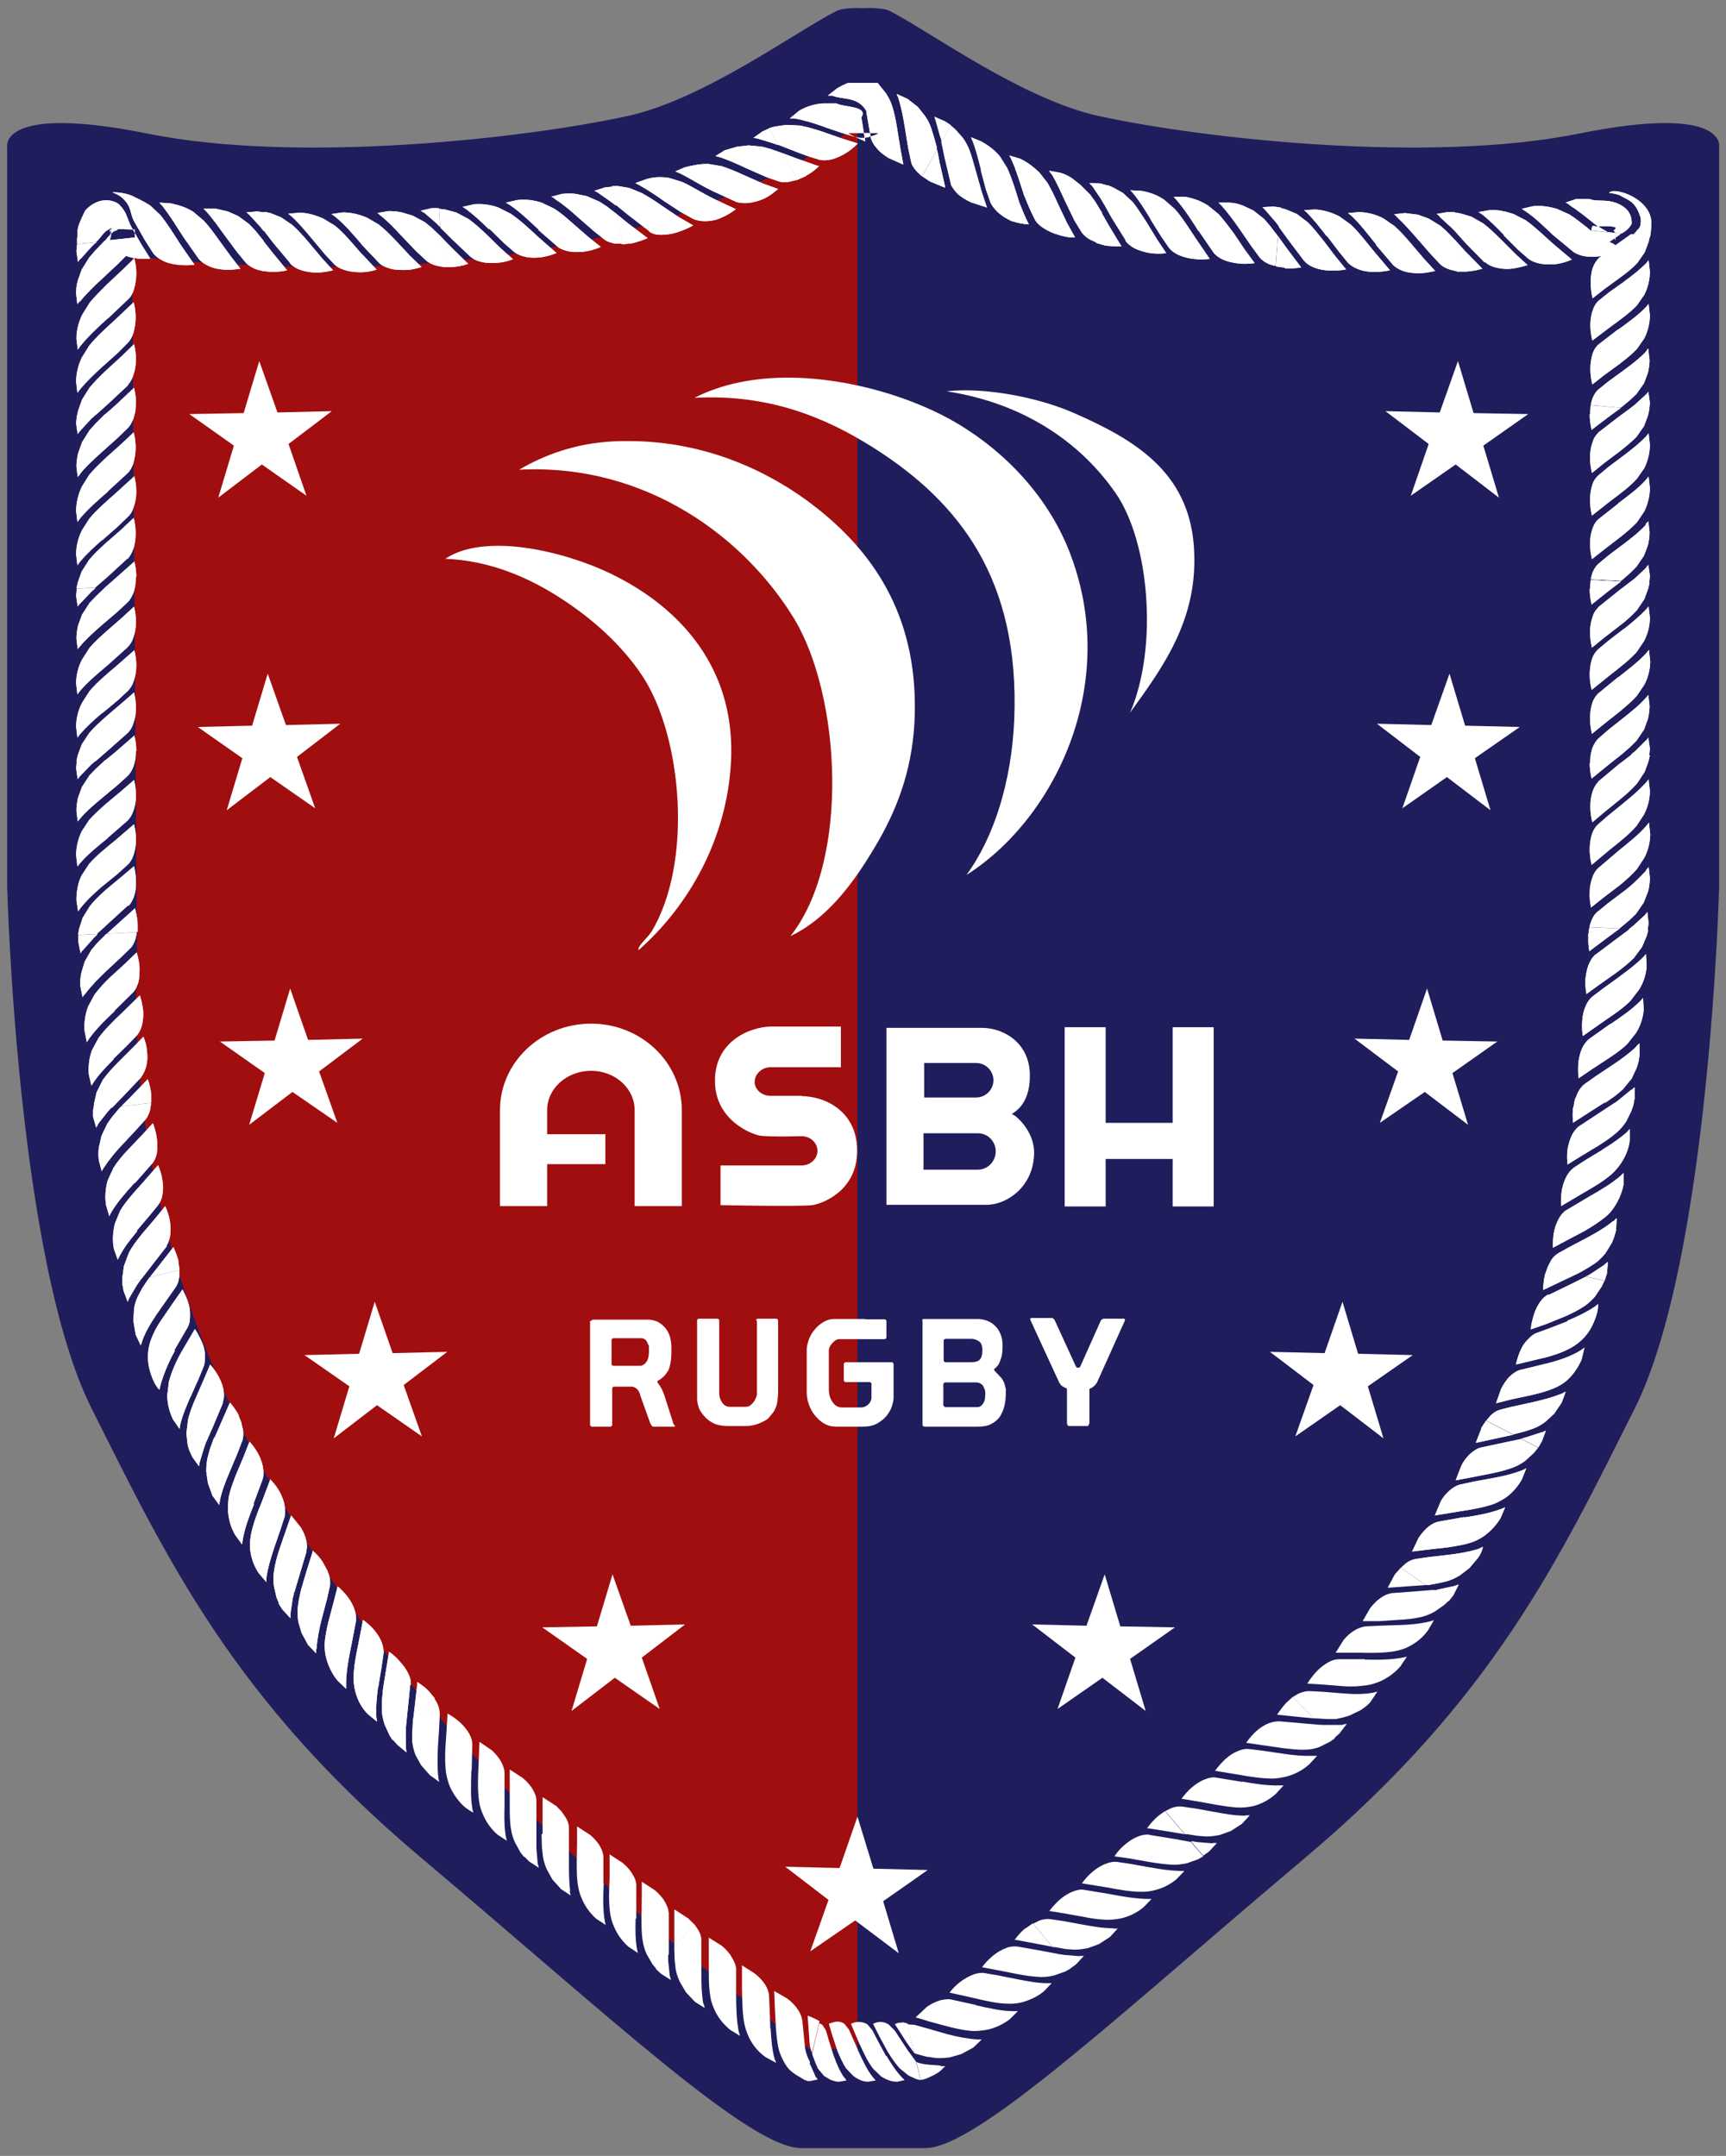
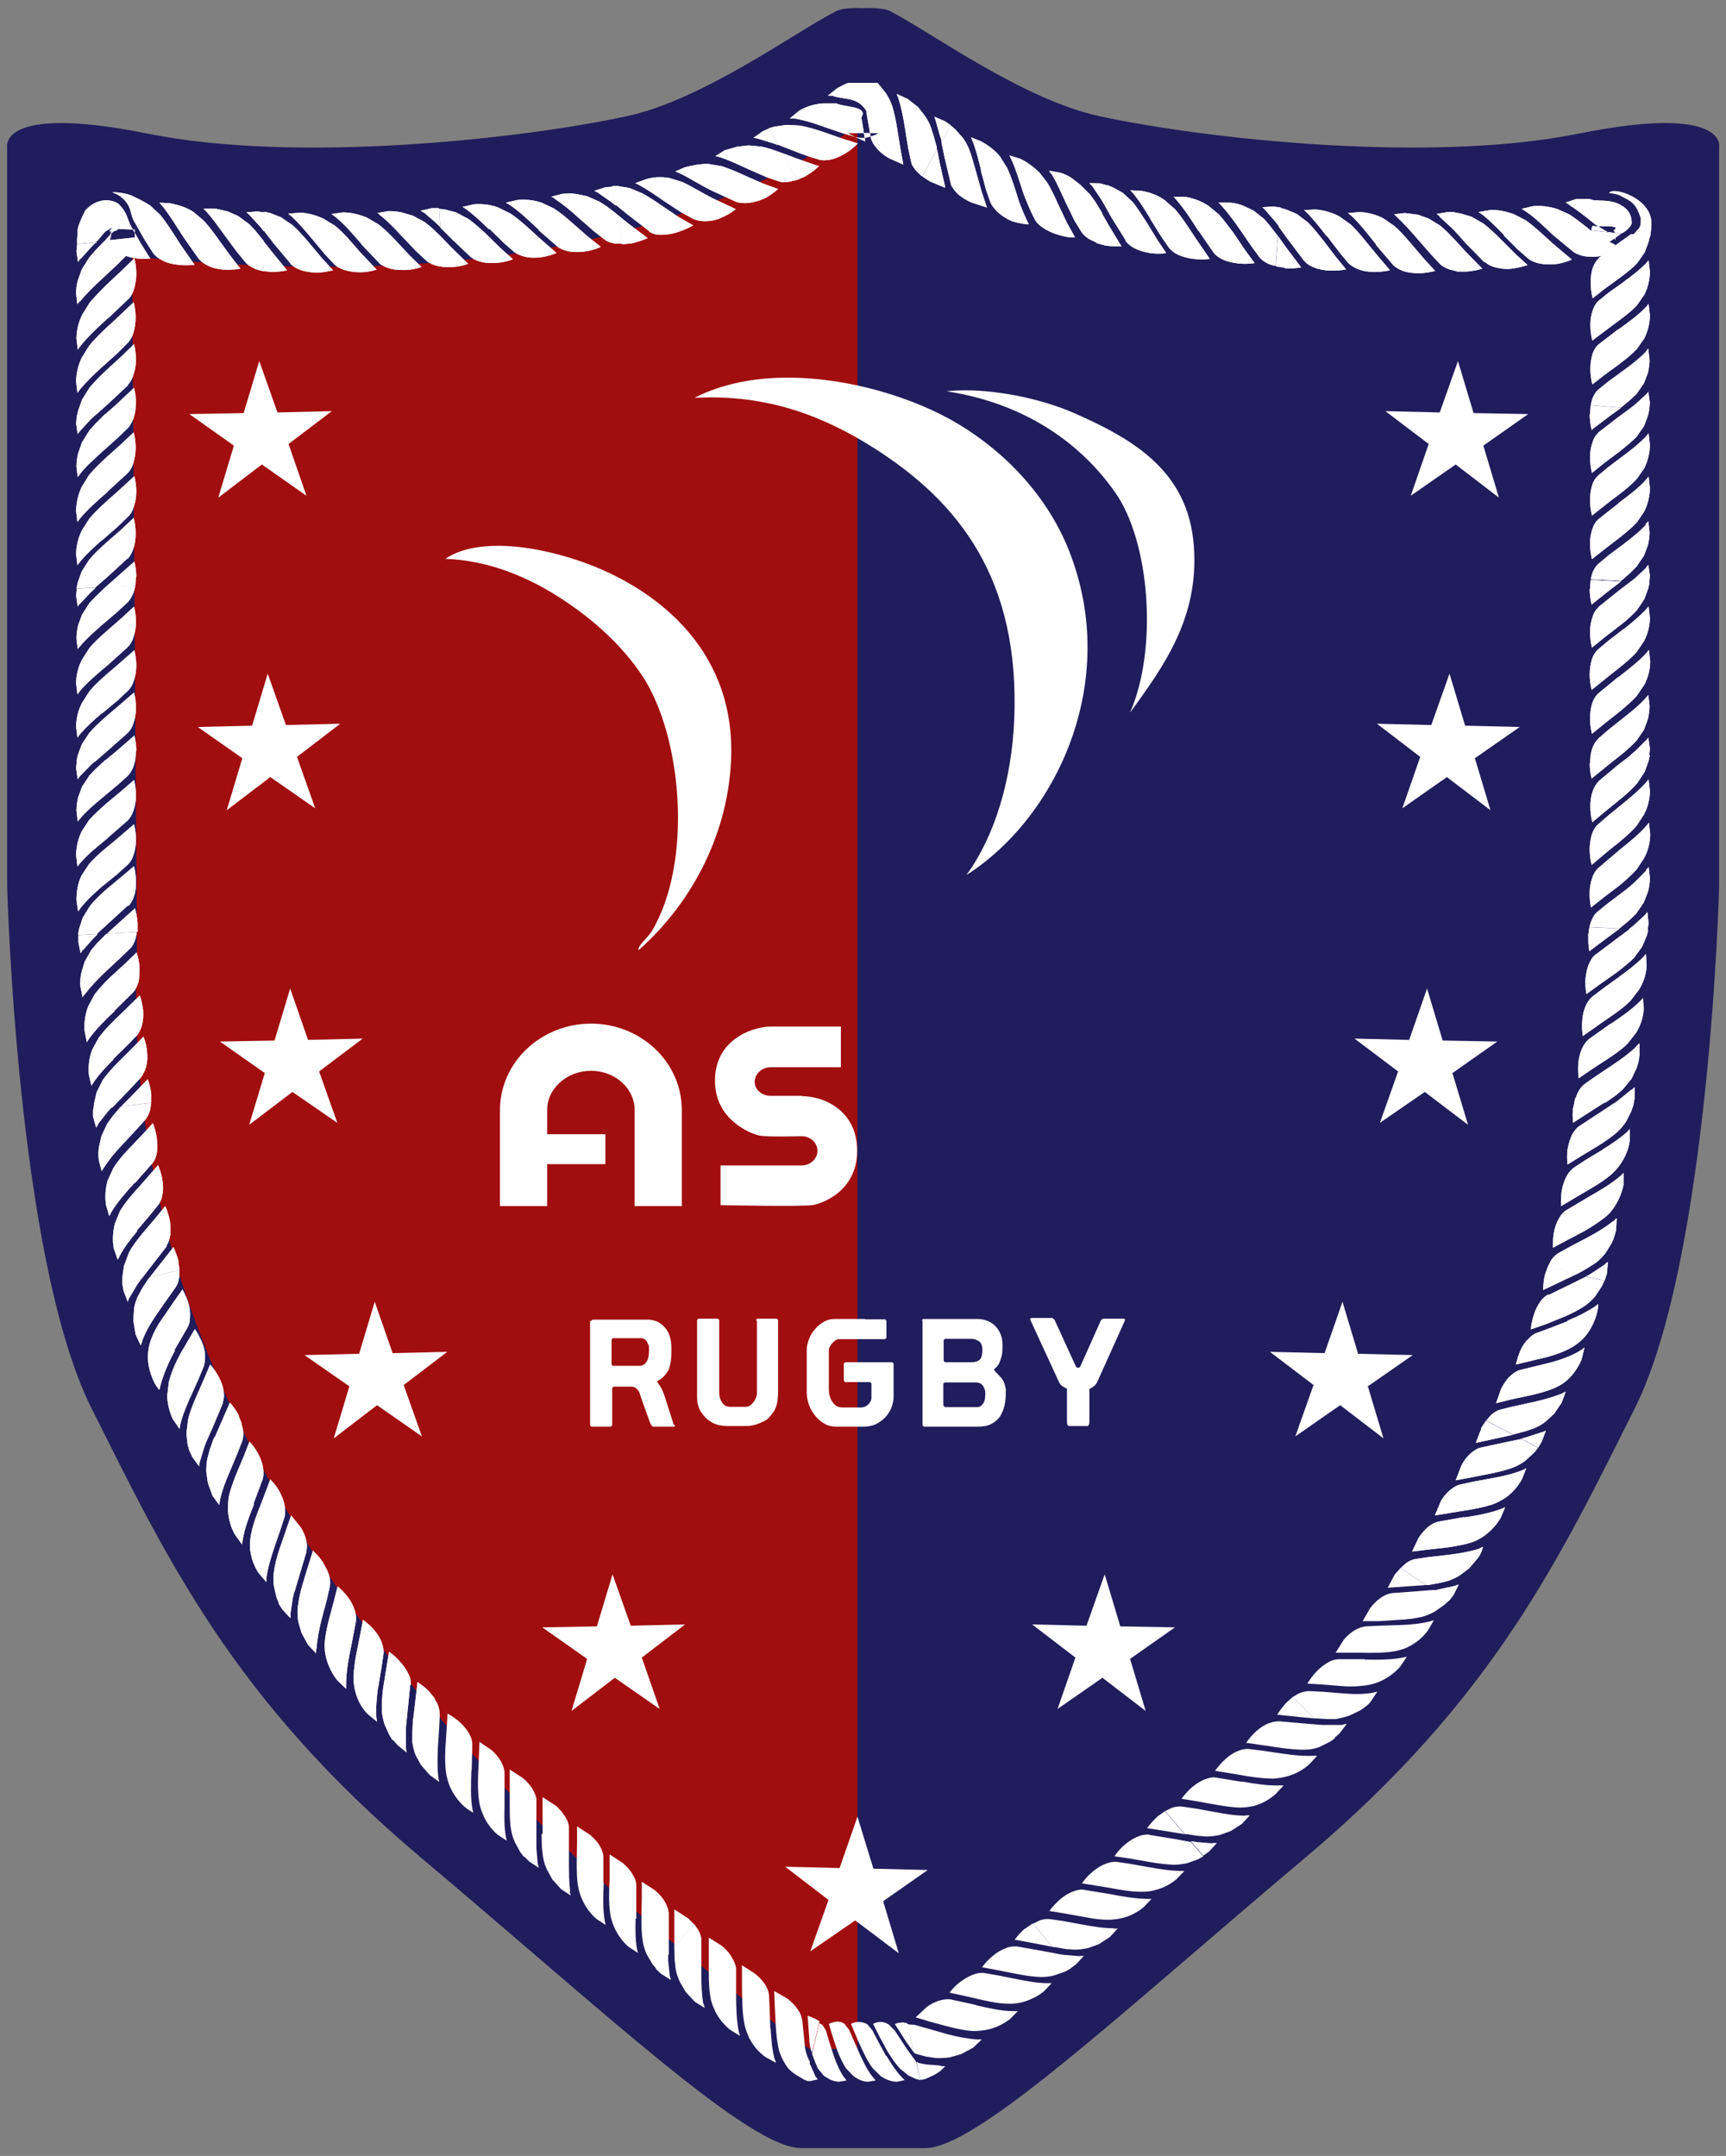
<svg xmlns="http://www.w3.org/2000/svg" id="NOUVEAU_LOGO_2024" data-name="NOUVEAU LOGO 2024" viewBox="0 0 53.06 66.28">
  <rect x="0" y="0" width="53.06" height="66.28" fill="#808080" stroke="none" />
  <path d="M26.63,66.04h1.81c1.59,0,5.92-4.07,11.7-8.94,5.78-4.87,7.8-9.19,10.11-13.79,2.31-4.6,2.6-16.07,2.6-16.07V4.53s.29-1.35-4.33-.42c-4.62.93-11.55.15-14.73-.54-2.35-.51-5.17-2.58-6.43-3.23-.24-.12-.78-.09-.78-.09h-.09s-.54-.03-.78.09c-1.26.64-4.08,2.72-6.43,3.23-3.18.69-10.11,1.47-14.73.54C-.07,3.18.22,4.53.22,4.53v22.71s.29,11.48,2.6,16.07c2.31,4.6,4.33,8.92,10.11,13.79,5.78,4.87,10.11,8.94,11.7,8.94h2.01Z" fill="#201d5c" fill-rule="evenodd" stroke-width="0" />
  <path d="M26.57,63.04h1.54c1.35,0,5.04-3.66,9.96-8.04,4.92-4.38,6.64-8.27,8.61-12.4,1.97-4.13,2.21-14.45,2.21-14.45V7.73s.25-1.21-3.69-.38c-3.93.84-9.84.14-12.54-.49-2-.46-4.4-2.32-5.48-2.9-.21-.11-.66-.08-.66-.08h-.07s-.46-.03-.66.08c-1.08.58-3.47,2.44-5.47,2.9-2.71.62-8.61,1.32-12.54.49-3.94-.84-3.69.38-3.69.38v20.42s.25,10.32,2.21,14.45c1.97,4.13,3.69,8.02,8.61,12.4,4.92,4.38,8.61,8.04,9.96,8.04h1.71Z" fill="#201d5c" fill-rule="evenodd" stroke-width="0" />
  <path d="M4.06,7.88c8.61.88,16.33.08,22.3-4.01v59.12h-1.48C10.76,52.66,3.65,41.43,4.21,29.19l-.15-21.31Z" fill="#a10e0f" fill-rule="evenodd" stroke-width="0" />
  <g>
    <path d="M16.49,55.34v-.03c-.01-.09-.05-.19-.11-.29-.07-.13-.18-.25-.31-.36l-.4-.26v.5s0,.62,0,.62c0,.25,0,.49.04.72.02.13.06.27.12.4l.17.31.11.14.38-.44v-.49s0-.8,0-.8h0ZM13.48,54.67c-.04-.3-.03-.61-.02-.93l.04-.61.02-.42c0-.1-.02-.21-.07-.33l-.08-.14-.02-.04-.66.66v.07s-.02.33-.02.33v.28c.02.14.05.28.1.41l.17.31.27.31.29.21v-.02s-.03-.11-.03-.11h0ZM12.48,53.75v-.49s0-.12,0-.12v-.07s-.41.41-.41.41l.15.17.28.23v-.02s-.02-.12-.02-.12h0ZM17.08,55.51l-.4-.26v.05s0,.7,0,.7v.42s.6-.71.6-.71l-.19-.2h0ZM15.51,55.54v-.62s0-.42,0-.42c0-.1-.04-.21-.1-.33-.07-.13-.17-.25-.29-.36l-.38-.26-.03.74c-.02.39-.03.77.02,1.1.02.13.06.27.12.4.1.24.26.45.44.61l.29.19-.03-.13c-.05-.29-.05-.6-.04-.93h0ZM14.5,54.43l.02-.8c0-.1-.03-.21-.09-.32-.07-.13-.17-.25-.29-.36-.11-.1-.24-.19-.38-.27l-.03.48-.04.61c-.01.25-.01.49.02.72.02.13.06.28.11.41.1.24.26.46.44.63.09.08.19.14.29.2l-.03-.13c-.06-.36-.04-.76-.03-1.17Z" fill="#fff" fill-rule="evenodd" stroke-width="0" />
    <path d="M20.55,58.79v-.03c-.01-.09-.05-.19-.11-.29-.07-.13-.18-.25-.31-.36l-.4-.26v.49s-.01.62-.01.62c0,.25,0,.49.04.72.02.13.06.27.12.4l.18.31.12.14.38-.45v-.49s0-.81,0-.81h0ZM17.53,58.15c-.04-.29-.04-.6-.04-.93v-.62s0-.42,0-.42c0-.1-.04-.21-.11-.32l-.09-.13-.03-.04-.61.71v.07s.01.33.01.33l.03.27c.02.13.06.27.12.4l.17.31.27.3.29.19v-.02s-.03-.11-.03-.11h0ZM16.53,57.3l-.04-.48v-.12s0-.07,0-.07l-.38.44.16.16.29.19v-.02s-.03-.11-.03-.11h0ZM21.13,58.96l-.4-.26v.05s0,.7,0,.7v.42s.6-.72.6-.72l-.19-.19h0ZM19.56,58.99v-.62s0-.42,0-.42c0-.1-.04-.21-.11-.32-.07-.13-.18-.25-.31-.36l-.4-.26v.74c-.02.39-.03.76.02,1.09.02.13.06.27.12.4.1.24.26.45.44.61l.29.19-.03-.13c-.05-.29-.05-.6-.04-.93h0ZM18.55,57.89v-.8c0-.1-.04-.21-.1-.32-.07-.13-.18-.25-.31-.36l-.4-.26v.49s-.01.62-.01.62c0,.25,0,.49.04.72.02.13.06.27.12.4.1.24.26.45.44.61l.29.19-.03-.13c-.06-.36-.05-.75-.03-1.16Z" fill="#fff" fill-rule="evenodd" stroke-width="0" />
    <path d="M24.65,62.08v-.03c-.02-.09-.06-.18-.13-.28-.08-.12-.19-.23-.32-.33l-.4-.23.02.49.03.62c.02.25.04.49.1.72.04.13.1.27.18.4.07.11.12.2.33.34l.3.18.14-.57c-.1-.18-.15-.36-.16-.52l-.08-.79h0ZM21.62,61.6c-.05-.29-.06-.6-.06-.93v-.62s0-.42,0-.42c0-.1-.04-.21-.11-.32l-.09-.13-.03-.04-.6.72v.07s.01.33.01.33l.03.27c.02.13.07.27.13.4l.18.31.28.3.3.19v-.02s-.03-.11-.03-.11h0ZM20.59,60.75l-.05-.48v-.12s0-.07,0-.07l-.38.45.16.15.3.19v-.02s-.03-.11-.03-.11h0ZM25.19,62.14s0,.02-.01.06l-.22.91c-.06-.15-.08-.29-.08-.42l-.05-.68v-.04c.13.04.3.13.37.17h0ZM23.69,62.36c.02.32.04.63.12.93l.05.13-.33-.18c-.21-.15-.38-.35-.5-.59-.06-.13-.11-.27-.14-.4-.07-.33-.07-.7-.08-1.08v-.75s.39.25.39.25c.13.1.24.22.32.34.07.11.11.22.12.32l.02.42.02.61h0ZM22.63,61.31v-.81c-.02-.1-.06-.21-.13-.32-.07-.13-.18-.25-.31-.36l-.4-.25v.49s0,.62,0,.62c0,.25.01.49.05.72.02.13.07.27.13.4.11.24.28.44.47.6l.31.19-.04-.13c-.07-.36-.08-.75-.08-1.15Z" fill="#fff" fill-rule="evenodd" stroke-width="0" />
    <path d="M27.5,62.42l-.02-.02-.16-.16c-.08-.05-.16-.08-.25-.08-.08,0-.15.02-.23.06l.19.38.26.48c.12.19.24.37.37.51l.27.22.24.11.13.03-.14-.57-.27-.37-.4-.61h0ZM25.96,63.88c-.14-.19-.24-.43-.33-.68l-.15-.47-.09-.31-.11-.17-.07-.04s0-.03-.03.02l-.21.88v.05s.09.24.09.24l.08.19.19.23.2.12c.09.03.17.06.26.06l.24-.04h-.01s-.05-.08-.05-.08h0ZM25.09,63.86l.05.07h0s-.24.05-.24.05c-.05-.01-.1.02-.14-.05l.13-.55v.06s.04.08.04.08l.15.34h0ZM27.74,62.17l.14.03.22.91-.23-.32-.34-.53-.02-.03c.07-.04.15-.05.23-.05h0ZM27.25,63.2c.15.25.3.48.48.67l.08.08-.23.05c-.17,0-.34-.06-.5-.17l-.24-.23c-.17-.22-.3-.51-.44-.81l-.24-.57c.08-.04.16-.06.24-.06.09,0,.2.03.27.08l.15.18.16.31.26.48h0ZM26.37,63.02c.15.32.28.62.48.86l.07.08-.23.04c-.15,0-.3-.06-.46-.18l-.22-.23c-.1-.15-.18-.33-.26-.52l-.16-.48-.11-.37c.09-.04.17-.06.25-.07.09,0,.16.02.23.07l.14.18.27.61Z" fill="#fff" fill-rule="evenodd" stroke-width="0" />
    <path d="M31.26,59.84h-.03c-.09,0-.2,0-.3.05-.14.05-.28.13-.41.24-.12.1-.23.21-.33.35l.48.09.61.12c.25.05.49.08.71.09.13,0,.28-.01.42-.05l.34-.12.16-.09-.38-.45-.48-.09-.79-.14h0ZM30.05,62.7c-.3-.02-.61-.08-.92-.16l-.59-.17-.39-.11c-.08-.03-.25,0-.25-.05h-.02s0-.04,0,.02l.22.88.05.03.33.09c.12.01.19.03.28.04.14.01.29,0,.44-.02l.35-.1.37-.2.26-.25h-.02s-.11,0-.11,0h0ZM28.93,63.51c-.14-.03-.36-.02-.56-.06l-.13-.03-.07-.03.13.55c.15,0,.27-.09.4-.14.24-.13.24-.17.36-.28h-.14ZM31.52,59.29l.23-.16.6.72-.42-.08-.69-.13h-.05c.1-.14.21-.26.33-.36h0ZM31.28,60.85c.32.06.62.12.92.12h.13s-.24.25-.24.25c-.19.16-.43.27-.68.34-.14.03-.28.05-.42.04-.33,0-.7-.09-1.08-.18l-.72-.16c.1-.13.21-.24.33-.33.13-.1.28-.18.41-.23.12-.04.24-.06.34-.04l.41.07.6.12h0ZM30.01,61.65c.4.09.78.18,1.15.18h.13s-.25.25-.25.25c-.2.15-.44.27-.7.32-.14.03-.29.04-.42.04-.22-.01-.47-.06-.71-.12l-.6-.16-.46-.14.33-.31c.13-.1.28-.17.41-.21.12-.03.24-.05.34-.03l.78.17Z" fill="#fff" fill-rule="evenodd" stroke-width="0" />
    <path d="M35.33,56.4h-.03c-.09,0-.2.01-.31.06-.14.05-.28.14-.41.25-.12.1-.23.22-.32.36l.49.07.62.11c.25.04.49.07.71.08.13,0,.28-.02.42-.05l.33-.12.16-.09-.38-.44-.48-.09-.8-.13h0ZM34.21,59.28c-.3,0-.6-.05-.92-.11l-.6-.11-.41-.06c-.1-.01-.22,0-.34.05l-.14.07-.04.02.6.72h.07s.33.06.33.06l.27.02c.13,0,.28-.02.42-.05l.33-.12.34-.22.24-.26h-.02s-.11,0-.11,0h0ZM33.2,60.14l-.49-.04-.12-.02h-.07s.38.44.38.44l.18-.13.24-.26h-.02s-.11,0-.11,0h0ZM35.59,55.84l.22-.16.61.71-.42-.07-.69-.11h-.05c.1-.14.21-.26.32-.36h0ZM35.36,57.41c.32.06.62.1.92.11h.13s-.24.25-.24.25c-.19.16-.42.28-.67.34-.14.04-.28.05-.42.05-.33,0-.7-.07-1.08-.14l-.74-.12c.1-.14.21-.26.32-.35.13-.11.27-.2.41-.25.12-.05.24-.07.34-.06l.41.06.61.11h0ZM34.12,58.23c.4.08.78.14,1.15.15h.13s-.24.25-.24.25c-.19.16-.42.28-.67.34-.14.03-.28.05-.42.05-.23,0-.46-.03-.71-.08l-.61-.11-.49-.08c.1-.14.21-.25.32-.35.13-.11.27-.2.41-.25.12-.05.24-.07.34-.05l.79.13Z" fill="#fff" fill-rule="evenodd" stroke-width="0" />
    <path d="M39.33,52.92h-.03c-.09,0-.19.02-.3.06-.13.05-.27.14-.39.25-.11.1-.21.22-.3.35l.48.07.62.09c.25.03.5.06.73.05.14,0,.28-.03.42-.08l.32-.16.16-.11-.42-.41-.48-.04-.79-.07h0ZM38.28,55.82c-.3,0-.6-.05-.92-.11l-.61-.11-.41-.06c-.1-.01-.22,0-.34.05l-.14.07-.04.02.61.71h.07s.32.05.32.05l.27.02c.13,0,.28-.02.42-.05l.33-.12.34-.22.24-.26h-.02s-.11,0-.11,0h0ZM37.27,56.67l-.48-.04-.11-.02h-.07s.38.44.38.44l.18-.13.24-.26h-.02s-.11,0-.11,0h0ZM39.54,52.35c-.1.11-.2.24-.28.37h.04s.68.07.68.07l.42.04-.66-.66-.2.18h0ZM39.41,53.91c.32.05.64.08.94.07h.14s-.24.26-.24.26c-.19.17-.42.3-.68.37-.14.04-.29.06-.42.07-.33,0-.7-.05-1.07-.12l-.73-.12c.1-.13.21-.26.32-.36.12-.11.26-.2.39-.25.12-.05.23-.07.33-.06l.41.05.61.09h0ZM38.18,54.77c.4.07.77.13,1.15.12h.13s-.24.26-.24.26c-.19.17-.42.3-.67.37-.14.03-.28.05-.42.05-.22,0-.46-.04-.71-.08l-.61-.11-.49-.08c.1-.13.21-.26.32-.35.13-.11.27-.2.41-.25.12-.05.24-.07.34-.05l.79.13Z" fill="#fff" fill-rule="evenodd" stroke-width="0" />
    <path d="M42.76,48.99h-.03c-.09.02-.18.06-.28.13-.12.08-.23.19-.33.32l-.23.4h.49s.61-.04.61-.04c.25-.01.49-.04.71-.09.13-.03.27-.09.4-.16l.3-.21.14-.13-.48-.33-.5.04-.8.06h0ZM42.21,52.04c-.29.05-.6.05-.93.02l-.62-.05-.42-.02c-.1,0-.21.03-.33.08l-.13.08-.04.02.66.66h.07s.33.02.33.02h.27c.14-.03.28-.06.42-.11l.33-.16c.12-.08.24-.16.32-.27l.2-.3h-.02s-.11.03-.11.03h0ZM41.28,53.03h-.49s-.12,0-.12,0h-.07s.41.41.41.41l.17-.15.22-.29h-.02s-.11.02-.11.02h0ZM42.88,48.4l-.22.41h.04s.7-.05.7-.05l.43-.03-.77-.53-.18.2h0ZM43.03,49.96c.32-.01.63-.04.92-.11l.13-.04-.18.31c-.15.21-.35.38-.59.5-.12.07-.28.11-.41.14-.34.06-.71.06-1.1.05h-.74s.25-.4.25-.4c.11-.13.23-.23.35-.3.11-.06.22-.1.32-.11l.42-.02.61-.02h0ZM41.96,51.01h-.8c-.1,0-.21.03-.32.09-.12.07-.25.16-.37.29-.1.11-.2.23-.28.37l.49.03.63.05c.26.02.49,0,.71-.03.13-.02.27-.06.41-.12.24-.11.46-.27.62-.46l.2-.3-.13.03c-.37.07-.76.07-1.17.06Z" fill="#fff" fill-rule="evenodd" stroke-width="0" />
    <g>
      <path d="M9.42,47.71v-.03c.02-.09.02-.19,0-.3-.03-.14-.09-.29-.18-.43l-.29-.36-.16.46-.2.58c-.08.24-.14.47-.17.7-.02.13-.02.28,0,.43l.08.35.07.17.48-.33.14-.47.23-.77h0ZM6.76,46.13c.06-.29.17-.58.3-.88l.24-.57.15-.39c.03-.09.04-.21.02-.34l-.04-.15v-.04s-.84.43-.84.43l-.03.06-.11.31-.07.26c-.03.13-.04.28-.04.42l.05.35.14.39.21.29v-.02s.02-.11.02-.11h0ZM6.14,44.95l-.02.11v.02s-.21-.29-.21-.29l-.09-.2.52-.27-.02.06-.04.11-.14.46h0ZM9.92,48.02l.13.24-.77.53.12-.41.21-.67v-.04c.13.11.23.23.31.35h0ZM8.42,47.61c-.1.31-.19.6-.23.9v.13s-.24-.28-.24-.28c-.14-.21-.23-.46-.26-.72-.02-.14,0-.29.02-.43.06-.33.19-.68.34-1.04l.26-.69c.11.12.21.24.28.37.08.15.14.3.16.44.02.13.02.24,0,.34l-.13.4-.2.58h0ZM7.81,46.24c-.15.38-.29.74-.35,1.11l-.02.13-.21-.29c-.13-.22-.2-.47-.22-.73,0-.15,0-.29.02-.42.04-.22.13-.45.22-.69l.24-.57.18-.46c.11.12.2.25.27.38.08.15.13.3.15.45.02.13.01.25-.02.34l-.28.75Z" fill="#fff" fill-rule="evenodd" stroke-width="0" />
      <path d="M12.63,51.79v-.03c0-.09-.02-.19-.07-.29-.06-.13-.15-.26-.26-.38-.09-.11-.21-.22-.34-.31l-.08.49-.1.61c-.03.25-.05.49-.04.71,0,.13.04.28.08.42l.15.33.1.16.41-.41.05-.49.08-.79h0ZM9.73,50.7c.02-.31.08-.61.16-.93l.16-.6.09-.4c.02-.1.01-.21-.02-.33l-.05-.14-.02-.04-.77.53-.02.06-.07.32-.04.27c-.01.13,0,.28.02.42l.1.34.2.37.25.26v-.02s0-.11,0-.11h0ZM8.93,49.61l.07-.48.03-.11v-.06s-.47.33-.47.33l.12.19.25.27v-.13h0ZM13.19,52c-.1-.11-.23-.2-.36-.29v.05s-.08.69-.08.69l-.05.42.66-.66-.17-.21h0ZM11.62,51.88c-.04.32-.07.62-.05.92l.02.13-.28-.23c-.18-.18-.31-.41-.38-.67-.04-.14-.06-.29-.06-.43,0-.34.07-.7.15-1.08l.14-.72c.13.1.25.2.34.31.11.13.19.26.24.4.04.12.06.23.05.33l-.06.41-.1.61h0ZM10.79,50.63c-.08.4-.15.78-.15,1.15v.14s-.26-.25-.26-.25c-.16-.19-.28-.43-.35-.69-.04-.14-.05-.29-.05-.42.01-.23.06-.47.12-.72l.16-.6.12-.47c.12.1.23.22.32.34.1.13.17.28.21.41.04.12.04.24.03.34l-.15.78Z" fill="#fff" fill-rule="evenodd" stroke-width="0" />
      <path d="M45.49,44.52h-.03c-.09.04-.18.1-.26.17-.11.1-.21.23-.28.38l-.17.44.48-.09.61-.12c.25-.05.48-.11.69-.19.13-.05.25-.12.37-.21l.26-.24.12-.15-.52-.27-.48.1-.79.17h0ZM45.45,47.62c-.29.09-.6.14-.92.18l-.61.07-.41.06c-.1.02-.2.06-.3.14l-.11.1-.03.03.77.53h.07s.32-.06.32-.06l.26-.06c.13-.04.26-.1.39-.18l.29-.22.27-.32c.07-.1.12-.21.15-.33h-.02s-.1.05-.1.05h0ZM44.71,48.76l.11-.04h.02s-.16.32-.16.32l-.14.18-.48-.33h.07s.11-.03.11-.03l.47-.1h0ZM45.53,43.91l.15-.23.83.43-.41.09-.69.15h-.04s.17-.43.17-.43h0ZM45.9,45.44c.32-.06.62-.13.9-.24l.12-.06-.13.33c-.12.22-.29.42-.5.57-.12.08-.25.15-.38.2-.32.11-.68.17-1.07.23l-.73.12.18-.43c.08-.15.19-.27.3-.36.1-.08.2-.14.3-.16l.41-.09.6-.11h0ZM45.02,46.65c.4-.06.78-.13,1.13-.26l.12-.05-.14.33c-.13.22-.31.41-.52.56-.12.08-.25.15-.38.19-.21.07-.46.11-.71.15l-.62.07-.49.06.2-.42c.09-.14.2-.26.31-.35.1-.08.21-.13.3-.15l.79-.14Z" fill="#fff" fill-rule="evenodd" stroke-width="0" />
      <path d="M47.6,39.79l-.03.02c-.08.05-.16.12-.22.21-.08.11-.15.25-.2.41-.04.14-.08.28-.09.44l.46-.16.57-.23c.23-.1.45-.21.64-.34.11-.08.22-.18.31-.29l.2-.3.08-.17-.57-.13-.44.22-.72.35h0ZM48,42.85c-.28.11-.58.19-.89.26l-.6.13-.4.1c-.1.03-.2.09-.29.18l-.1.12-.03.03.83.43.07-.02.31-.08.26-.09c.12-.05.25-.12.36-.21l.26-.24.23-.34.12-.33h-.02s-.1.06-.1.06h0ZM47.4,44.04l.1-.05h.02s-.12.32-.12.32l-.11.19-.52-.27.06-.02.11-.03.46-.15h0ZM47.49,39.2l.09-.25.91.21-.38.18-.63.3-.04.02c0-.16.02-.32.05-.46h0ZM48.19,40.6c.3-.12.58-.26.84-.43l.1-.08c0,.12-.02.24-.06.36-.08.25-.2.49-.39.69-.11.11-.22.2-.34.27-.29.17-.66.29-1.03.37l-.71.17c.04-.16.09-.32.14-.43.06-.14.14-.26.24-.35.08-.09.17-.16.26-.19l.38-.14.57-.22h0ZM47.5,41.93c.38-.09.78-.22,1.1-.42l.11-.08-.09.37c-.11.25-.28.5-.49.67-.11.09-.24.16-.36.21-.21.09-.44.15-.69.21l-.61.13-.48.12.16-.45c.08-.15.17-.29.28-.39.1-.09.19-.15.29-.18l.78-.19Z" fill="#fff" fill-rule="evenodd" stroke-width="0" />
      <path d="M9.42,47.71v-.03c.02-.09.02-.19,0-.3-.03-.14-.09-.29-.18-.43l-.29-.36-.16.46-.2.58c-.08.24-.14.47-.17.7-.02.13-.02.28,0,.43l.08.35.07.17.48-.33.14-.47.23-.77h0ZM6.76,46.13c.06-.29.17-.58.3-.88l.24-.57.15-.39c.03-.09.04-.21.02-.34l-.04-.15v-.04s-.84.43-.84.43l-.03.06-.11.31-.07.26c-.03.13-.04.28-.04.42l.05.35.14.39.21.29v-.02s.02-.11.02-.11h0ZM6.14,44.95l-.02.11v.02s-.21-.29-.21-.29l-.09-.2.52-.27-.02.06-.04.11-.14.46h0ZM9.92,48.02l.13.24-.77.53.12-.41.21-.67v-.04c.13.11.23.23.31.35h0ZM8.42,47.61c-.1.31-.19.6-.23.9v.13s-.24-.28-.24-.28c-.14-.21-.23-.46-.26-.72-.02-.14,0-.29.02-.43.06-.33.19-.68.34-1.04l.26-.69c.11.12.21.24.28.37.08.15.14.3.16.44.02.13.02.24,0,.34l-.13.4-.2.58h0ZM7.81,46.24c-.15.38-.29.74-.35,1.11l-.02.13-.21-.29c-.13-.22-.2-.47-.22-.73,0-.15,0-.29.02-.42.04-.22.13-.45.22-.69l.24-.57.18-.46c.11.12.2.25.27.38.08.15.13.3.15.45.02.13.01.25-.02.34l-.28.75Z" fill="#fff" fill-rule="evenodd" stroke-width="0" />
      <path d="M12.63,51.79v-.03c0-.09-.02-.19-.07-.29-.06-.13-.15-.26-.26-.38-.09-.11-.21-.22-.34-.31l-.08.49-.1.61c-.03.25-.05.49-.04.71,0,.13.04.28.08.42l.15.33.1.16.41-.41.05-.49.08-.79h0ZM9.73,50.7c.02-.31.08-.61.16-.93l.16-.6.09-.4c.02-.1.01-.21-.02-.33l-.05-.14-.02-.04-.77.53-.02.06-.07.32-.04.27c-.01.13,0,.28.02.42l.1.34.2.37.25.26v-.02s0-.11,0-.11h0ZM8.93,49.61l.07-.48.03-.11v-.06s-.47.33-.47.33l.12.19.25.27v-.13h0ZM13.19,52c-.1-.11-.23-.2-.36-.29v.05s-.08.69-.08.69l-.05.42.66-.66-.17-.21h0ZM11.62,51.88c-.04.32-.07.62-.05.92l.02.13-.28-.23c-.18-.18-.31-.41-.38-.67-.04-.14-.06-.29-.06-.43,0-.34.07-.7.15-1.08l.14-.72c.13.1.25.2.34.31.11.13.19.26.24.4.04.12.06.23.05.33l-.06.41-.1.61h0ZM10.79,50.63c-.08.4-.15.78-.15,1.15v.14s-.26-.25-.26-.25c-.16-.19-.28-.43-.35-.69-.04-.14-.05-.29-.05-.42.01-.23.06-.47.12-.72l.16-.6.12-.47c.12.1.23.22.32.34.1.13.17.28.21.41.04.12.04.24.03.34l-.15.78Z" fill="#fff" fill-rule="evenodd" stroke-width="0" />
      <path d="M45.49,44.52h-.03c-.09.04-.18.1-.26.17-.11.1-.21.23-.28.38l-.17.44.48-.09.61-.12c.25-.05.48-.11.69-.19.13-.05.25-.12.37-.21l.26-.24.12-.15-.52-.27-.48.1-.79.17h0ZM45.45,47.62c-.29.09-.6.14-.92.18l-.61.07-.41.06c-.1.02-.2.06-.3.14l-.11.1-.03.03.77.53h.07s.32-.06.32-.06l.26-.06c.13-.04.26-.1.39-.18l.29-.22.27-.32c.07-.1.12-.21.15-.33h-.02s-.1.05-.1.05h0ZM44.71,48.76l.11-.04h.02s-.16.32-.16.32l-.14.18-.48-.33h.07s.11-.03.11-.03l.47-.1h0ZM45.53,43.91l.15-.23.83.43-.41.09-.69.15h-.04s.17-.43.17-.43h0ZM45.9,45.44c.32-.06.62-.13.9-.24l.12-.06-.13.33c-.12.22-.29.42-.5.57-.12.08-.25.15-.38.2-.32.11-.68.17-1.07.23l-.73.12.18-.43c.08-.15.19-.27.3-.36.1-.08.2-.14.3-.16l.41-.09.6-.11h0ZM45.02,46.65c.4-.06.78-.13,1.13-.26l.12-.05-.14.33c-.13.22-.31.41-.52.56-.12.08-.25.15-.38.19-.21.07-.46.11-.71.15l-.62.07-.49.06.2-.42c.09-.14.2-.26.31-.35.1-.08.21-.13.3-.15l.79-.14Z" fill="#fff" fill-rule="evenodd" stroke-width="0" />
      <path d="M47.6,39.79l-.03.02c-.08.05-.16.12-.22.21-.08.11-.15.25-.2.41-.04.14-.08.28-.09.44l.46-.16.57-.23c.23-.1.45-.21.64-.34.11-.08.22-.18.31-.29l.2-.3.08-.17-.57-.13-.44.22-.72.35h0ZM48,42.85c-.28.11-.58.19-.89.26l-.6.13-.4.1c-.1.03-.2.09-.29.18l-.1.12-.03.03.83.43.07-.02.31-.08.26-.09c.12-.05.25-.12.36-.21l.26-.24.23-.34.12-.33h-.02s-.1.06-.1.06h0ZM47.4,44.04l.1-.05h.02s-.12.32-.12.32l-.11.19-.52-.27.06-.02.11-.03.46-.15h0ZM47.49,39.2l.09-.25.91.21-.38.18-.63.3-.04.02c0-.16.02-.32.05-.46h0ZM48.19,40.6c.3-.12.58-.26.84-.43l.1-.08c0,.12-.02.24-.06.36-.08.25-.2.49-.39.69-.11.11-.22.2-.34.27-.29.17-.66.29-1.03.37l-.71.17c.04-.16.09-.32.14-.43.06-.14.14-.26.24-.35.08-.09.17-.16.26-.19l.38-.14.57-.22h0ZM47.5,41.93c.38-.09.78-.22,1.1-.42l.11-.08-.09.37c-.11.25-.28.5-.49.67-.11.09-.24.16-.36.21-.21.09-.44.15-.69.21l-.61.13-.48.12.16-.45c.08-.15.17-.29.28-.39.1-.09.19-.15.29-.18l.78-.19Z" fill="#fff" fill-rule="evenodd" stroke-width="0" />
      <g>
        <path d="M3.93,11.84l.02-.03c.06-.07.12-.17.15-.28.05-.14.08-.31.08-.48,0-.15-.02-.31-.06-.47l-.37.36-.48.44c-.19.18-.37.36-.52.54l-.23.37-.12.34-.04.18.58-.05.38-.34.61-.57h0ZM2.46,9.27c.19-.24.43-.47.68-.7l.47-.44.31-.31c.07-.08.13-.18.18-.31l.04-.16v-.05s-.92.1-.92.1l-.05.05-.24.25-.19.22-.23.37-.12.34c-.04.14-.05.27-.05.4l.04.34v-.02s.08-.1.08-.1h0ZM2.47,7.95l-.07.1v.02s-.05-.34-.05-.34l.02-.22.58-.06-.05.05-.09.09-.34.38h0ZM4.18,12.38l-.02.28-.93.08.33-.29.53-.5.03-.03c.04.16.06.32.06.47h0ZM3.14,11.28c-.25.23-.48.45-.68.69l-.08.11-.04-.34c0-.25.06-.5.17-.74l.23-.37c.22-.27.5-.53.8-.8l.57-.54c.04.16.06.32.06.47,0,.17-.03.34-.07.48-.04.13-.11.24-.18.31l-.31.31-.48.43h0ZM3.32,9.78c-.32.29-.61.56-.85.86l-.08.11-.04-.34c0-.24.06-.5.18-.74l.23-.37c.15-.18.33-.36.52-.55l.48-.45.37-.36c.04.16.06.32.06.47,0,.17-.03.34-.07.48-.04.13-.1.24-.18.31l-.61.58Z" fill="#fff" fill-rule="evenodd" stroke-width="0" />
        <path d="M3.93,17.18l.02-.03c.06-.07.11-.17.15-.28.05-.14.07-.31.07-.48,0-.15-.02-.31-.06-.47l-.37.35-.48.42c-.19.17-.37.34-.52.52l-.23.36-.12.34-.04.18.58-.03.38-.33.61-.56h0ZM2.46,14.57c.19-.24.43-.45.68-.68l.48-.43.31-.3c.07-.07.13-.18.18-.31l.04-.16v-.04s-.92.08-.92.08l-.05.05-.24.24-.19.21-.23.37-.12.34c-.03.13-.05.27-.05.4l.04.34v-.02s.08-.09.08-.09h0ZM2.46,13.25l-.07.09v.02s-.05-.34-.05-.34l.02-.22.58-.05-.05.05-.09.08-.34.37h0ZM4.18,17.73l-.02.28-.93.05.33-.29.54-.48.03-.03c.04.16.06.32.06.47h0ZM3.14,16.6c-.25.22-.48.43-.68.67l-.08.11-.04-.34c0-.24.06-.5.18-.74l.23-.36c.22-.26.5-.51.81-.78l.57-.52c.04.16.06.32.06.47,0,.17-.03.34-.08.48-.04.13-.1.23-.18.3l-.31.3-.48.42h0ZM3.32,15.11c-.32.28-.62.54-.86.83l-.08.11-.04-.34c0-.24.06-.5.17-.74l.23-.37c.15-.18.33-.35.52-.53l.48-.43.37-.35c.04.16.06.32.06.47,0,.17-.03.34-.07.48-.04.13-.1.23-.18.31l-.61.56Z" fill="#fff" fill-rule="evenodd" stroke-width="0" />
        <path d="M3.93,22.53l.02-.02c.06-.07.12-.16.15-.27.05-.14.08-.3.08-.48,0-.15-.02-.31-.06-.47l-.38.33-.48.41c-.19.17-.37.33-.52.51l-.23.35-.12.33-.04.18h.59s.38-.33.38-.33l.61-.54h0ZM2.46,19.87c.19-.23.43-.44.68-.66l.48-.41.31-.29c.07-.07.13-.18.18-.3l.04-.16v-.04s-.92.05-.92.05l-.05.05-.24.23-.19.2-.23.36-.12.33c-.03.13-.05.27-.05.4l.04.34v-.02s.08-.09.08-.09h0ZM2.46,18.55l-.07.09v.02s-.05-.34-.05-.34l.02-.22.58-.03-.05.05-.09.08-.34.36h0ZM4.18,23.08l-.02.28-.93.02.33-.27.54-.47.03-.03c.04.16.06.32.06.48h0ZM3.14,21.92c-.25.21-.48.42-.68.65l-.08.11-.04-.34c0-.24.06-.5.18-.73l.23-.36c.22-.26.5-.5.81-.76l.57-.5c.04.16.06.32.06.47,0,.17-.03.34-.08.48-.04.13-.11.23-.18.3l-.31.29-.48.4h0ZM3.32,20.44c-.32.27-.62.52-.86.8l-.08.11-.04-.34c0-.24.06-.5.18-.73l.23-.36c.15-.18.33-.34.52-.51l.48-.42.37-.34c.04.16.06.32.06.47,0,.17-.03.34-.08.48-.04.13-.11.23-.18.3l-.61.55Z" fill="#fff" fill-rule="evenodd" stroke-width="0" />
        <path d="M3.95,27.85l.02-.02c.06-.07.11-.16.15-.27.05-.16.06-.27.06-.45,0-.15-.02-.31-.06-.48l-.38.32-.48.4c-.19.17-.36.33-.5.51l-.22.36-.11.34-.03.18.58-.03.36-.33.59-.54h0ZM2.46,25.17c.19-.23.43-.43.68-.64l.48-.4.31-.28c.07-.07.13-.17.18-.3l.04-.15v-.05s-.92.02-.92.02l-.05.05-.24.22-.19.2-.23.35-.12.33c-.03.13-.05.27-.05.4l.04.35v-.02s.08-.09.08-.09h0ZM2.46,23.86l-.07.09v.02s-.05-.35-.05-.35l.02-.22h.58s-.05.03-.05.03l-.09.08-.34.35h0ZM4.23,28.38v.27s-.94.05-.94.05l.31-.28.52-.47.03-.03c.04.16.07.31.08.46h0ZM3.14,27.25c-.24.21-.47.42-.66.66l-.08.11-.05-.35c0-.23.04-.53.16-.76l.23-.35c.22-.25.5-.48.81-.73l.57-.49c.04.16.06.32.06.48,0,.17-.03.34-.08.48-.04.12-.11.23-.18.29l-.31.28-.48.39h0ZM3.32,25.76c-.32.26-.62.5-.86.78l-.08.1-.04-.35c0-.24.06-.5.17-.73l.23-.35c.15-.17.33-.33.52-.5l.48-.4.38-.33c.04.16.06.32.06.48,0,.17-.03.34-.08.47-.04.12-.11.23-.18.3l-.61.53Z" fill="#fff" fill-rule="evenodd" stroke-width="0" />
        <path d="M4.34,33.11l.02-.03c.05-.07.1-.17.13-.28.04-.14.05-.3.03-.47-.01-.15-.05-.31-.11-.46l-.34.35-.44.44c-.18.18-.34.36-.47.54l-.19.38-.08.35-.02.19.58-.07.34-.35.55-.58h0ZM2.63,30.54c.18-.24.4-.46.63-.68l.45-.42.3-.29c.07-.07.12-.17.16-.3l.03-.15v-.04s-.93.05-.93.05l-.05.05-.23.23-.18.21-.21.37-.1.34c-.03.14-.04.27-.03.41l.07.35v-.02s.07-.09.07-.09h0ZM2.54,29.21l-.06.09v.02s-.07-.35-.07-.35v-.22s.59-.03.59-.03l-.05.05-.08.08-.32.36h0ZM4.65,33.63v.27s-.92.11-.92.11l.3-.3.48-.5.03-.03c.06.15.09.31.11.46h0ZM3.49,32.57c-.23.23-.44.45-.61.7l-.07.11-.08-.35c-.02-.25.01-.51.1-.75l.2-.37c.2-.27.46-.53.74-.79l.53-.52c.05.16.08.31.1.46.01.17,0,.33-.04.47-.03.12-.09.23-.15.3l-.29.3-.44.43h0ZM3.53,31.08c-.3.28-.57.55-.79.85l-.07.11-.07-.35c-.02-.25.02-.51.11-.75l.2-.37c.14-.18.3-.36.48-.53l.46-.42.35-.34c.05.16.08.31.09.46,0,.17,0,.33-.04.47-.04.12-.09.23-.16.3l-.57.56Z" fill="#fff" fill-rule="evenodd" stroke-width="0" />
        <path d="M5.11,38.31l.02-.03c.05-.08.08-.18.1-.29.02-.14.02-.3-.01-.47-.03-.15-.08-.3-.14-.44l-.31.38-.4.47c-.16.2-.31.39-.41.59l-.15.4-.05.36v.19s.58-.14.58-.14l.3-.39.49-.63h0ZM3.2,35.89c.16-.25.36-.49.58-.72l.42-.45.28-.31c.06-.08.11-.18.14-.31l.02-.15v-.04s-.92.11-.92.11l-.05.05-.21.25-.16.22-.18.38-.08.35c-.02.14-.02.28,0,.41l.09.34v-.02s.06-.1.06-.1h0ZM3.02,34.56l-.06.1v.02s-.1-.35-.1-.35v-.22s.57-.07.57-.07l-.04.05-.08.09-.3.38h0ZM5.48,38.78l.04.26-.91.22.26-.33.43-.55.03-.04c.07.15.12.29.16.44h0ZM4.22,37.85c-.21.25-.4.49-.54.76l-.06.12-.12-.34c-.05-.25-.03-.51.03-.77l.16-.39c.17-.29.42-.56.68-.85l.49-.56c.06.15.11.3.13.45.03.17.03.33,0,.47-.02.13-.07.23-.13.31l-.26.32-.4.47h0ZM4.14,36.36c-.27.3-.53.59-.72.91l-.06.12-.1-.34c-.04-.25-.02-.51.05-.76l.18-.39c.12-.19.28-.38.45-.56l.43-.45.33-.36c.06.15.1.31.12.46.02.17.02.33,0,.47-.03.13-.07.23-.14.31l-.53.6Z" fill="#fff" fill-rule="evenodd" stroke-width="0" />
        <path d="M6.85,43.13v-.03c.04-.09.04-.19.03-.31-.02-.15-.07-.3-.15-.45-.07-.13-.16-.27-.27-.39l-.19.45-.25.57c-.1.23-.19.46-.24.68l-.05.42.04.35.05.18.52-.27.2-.45.31-.74h0ZM4.37,41.23c.1-.29.27-.56.45-.83l.35-.5.24-.34c.05-.08.09-.19.1-.32v-.15s0-.04,0-.04l-.91.22-.04.05-.18.27-.13.24c-.06.12-.11.26-.13.41l-.02.37.07.42.16.34v-.02s.04-.11.04-.11h0ZM3.97,39.9l-.04.11v.02s-.13-.34-.13-.34l-.04-.22.57-.13-.04.05-.07.1-.25.42h0ZM7.33,43.51l.1.25-.83.43.17-.39.28-.64.02-.04c.11.13.2.26.27.39h0ZM5.86,42.93c-.13.3-.25.58-.32.87l-.02.13-.2-.29c-.11-.22-.17-.47-.18-.73l.05-.42c.08-.32.24-.68.43-1l.37-.63c.09.12.15.27.21.38.06.14.1.28.1.41,0,.12,0,.25-.03.34l-.16.39-.25.56h0ZM5.38,41.52c-.19.34-.36.74-.45,1.08l-.03.13c-.08-.09-.14-.18-.19-.3-.11-.25-.18-.54-.16-.81.01-.15.04-.3.09-.43.08-.22.19-.43.34-.64l.35-.51.28-.4c.07.14.14.28.18.42.05.16.06.31.05.45,0,.12-.03.23-.08.31l-.4.69Z" fill="#fff" fill-rule="evenodd" stroke-width="0" />
        <path d="M48.55,34.62l-.03.02c-.07.06-.13.14-.19.24-.06.13-.11.28-.14.45-.02.15-.02.31,0,.47l.42-.26.53-.32c.22-.14.41-.27.58-.42.1-.09.19-.2.27-.32l.16-.32.06-.18-.58-.07-.41.27-.67.44h0ZM49.59,37.54c-.23.19-.5.35-.78.5l-.55.29-.36.2c-.08.05-.17.13-.23.24l-.07.14-.02.04.91.21.06-.03.28-.16.23-.15c.11-.08.21-.19.3-.3l.19-.31c.06-.13.1-.26.13-.39l.02-.36h-.02s-.08.09-.08.09h0ZM49.33,38.87l.09-.07h.01s-.03.35-.03.35l-.07.22-.57-.13.06-.03.1-.06.41-.27h0ZM48.37,34.04l.05-.27.93.11-.36.23-.59.38-.04.03c-.02-.16-.02-.32,0-.47h0ZM49.25,35.35c.28-.17.53-.34.76-.54l.09-.1v.36c-.03.25-.13.49-.28.71-.08.12-.18.23-.28.32-.25.22-.58.41-.91.6l-.64.38c-.01-.16,0-.32.02-.47.03-.17.08-.32.15-.45.06-.11.14-.2.22-.26l.35-.23.53-.32h0ZM48.85,36.79c.35-.2.69-.4.97-.64l.09-.09v.36c-.05.25-.15.49-.3.71-.08.12-.18.23-.29.31-.18.14-.38.27-.6.4l-.55.29-.43.23c0-.16,0-.32.03-.47.03-.17.09-.32.16-.44.06-.11.14-.2.23-.25l.69-.41Z" fill="#fff" fill-rule="evenodd" stroke-width="0" />
        <path d="M49.04,29.35l-.02.02c-.07.06-.12.15-.17.26-.06.13-.09.29-.11.46-.01.15,0,.31.03.47l.4-.29.51-.36c.2-.15.39-.3.55-.46l.25-.34.14-.33.05-.18-.58-.03-.39.29-.64.48h0ZM50.3,32.18c-.22.21-.47.39-.74.57l-.51.34-.34.24c-.08.06-.15.15-.21.27l-.06.15-.02.04.93.11.06-.04.27-.19.21-.18.27-.33.15-.32c.05-.13.08-.27.09-.4v-.36s-.02.01-.02.01l-.08.08h0ZM50.16,33.51l.08-.08h.01s0,.34,0,.34l-.04.22-.58-.07.05-.04.09-.07.38-.31h0ZM48.82,28.78l.04-.27.93.04-.34.25-.56.42-.03.03c-.03-.16-.04-.32-.03-.47h0ZM49.79,30.02c.26-.19.51-.38.72-.59l.09-.1.02.36c-.01.25-.09.5-.23.73l-.26.34c-.23.24-.54.44-.86.66l-.61.43c-.03-.16-.03-.32-.02-.47.01-.17.05-.33.11-.46.05-.12.12-.21.2-.28l.33-.25.5-.36h0ZM49.5,31.49c.34-.23.66-.45.92-.71l.09-.1.02.36c-.02.25-.1.5-.24.72l-.26.33c-.16.16-.36.3-.57.44l-.52.34-.41.28c-.02-.16-.02-.32-.01-.47.02-.17.06-.33.12-.46.06-.12.13-.21.2-.27l.66-.47Z" fill="#fff" fill-rule="evenodd" stroke-width="0" />
        <path d="M49.13,24.04l-.02.02c-.06.07-.11.16-.15.27-.05.14-.07.3-.07.47,0,.15.02.32.06.48l.38-.32.48-.39c.2-.16.37-.32.52-.49l.23-.35.12-.33.04-.18h-.59s-.38.29-.38.29l-.61.51h0ZM50.6,26.77c-.2.21-.42.44-.68.63l-.49.37-.32.26c-.08.06-.14.16-.19.28l-.05.15v.04s.92.04.92.04l.05-.04.25-.21.2-.19.24-.35.13-.33c.04-.13.06-.31.06-.43l-.04-.35v.02s-.08.09-.08.09h0ZM50.57,28.13l.07-.09v-.02s.04.36.04.36l-.03.22-.58-.03.05-.04.09-.07.36-.33h0ZM48.88,23.47l.02-.28.93.02-.33.26-.54.44-.03.03c-.04-.16-.06-.33-.06-.48h0ZM49.92,24.68c.25-.2.48-.4.68-.62l.08-.1.04.35c0,.24-.06.5-.18.73l-.23.35c-.22.25-.5.48-.81.72l-.57.48c-.04-.16-.06-.32-.06-.48,0-.17.03-.34.07-.47.04-.12.11-.23.18-.29l.31-.27.48-.39h0ZM49.75,26.16c.32-.26.62-.49.86-.77l.08-.1.04.35c0,.24-.06.5-.18.73l-.23.35c-.15.17-.33.33-.52.49l-.5.38-.39.31c-.03-.16-.05-.32-.04-.47,0-.17.03-.29.08-.45.04-.12.11-.23.18-.29l.61-.52Z" fill="#fff" fill-rule="evenodd" stroke-width="0" />
        <path d="M49.13,18.68l-.02.02c-.06.06-.12.15-.15.26-.05.14-.08.3-.08.47,0,.15.02.32.06.48l.38-.31.48-.37c.2-.15.37-.31.52-.47l.23-.34.12-.33.04-.18-.58-.03-.38.29-.61.49h0ZM50.6,21.45c-.19.22-.43.41-.68.61l-.48.38-.31.27c-.07.07-.13.17-.18.29l-.04.15v.04s.92.02.92.02l.05-.04.24-.21.19-.19.23-.34.12-.33c.03-.13.05-.27.05-.4l-.04-.35v.02s-.08.09-.08.09h0ZM50.6,22.77l.07-.09v-.02s.05.35.05.35l-.02.22h-.58s.05-.06.05-.06l.09-.07.34-.34h0ZM48.88,18.1l.02-.27.93.05-.33.25-.54.43-.03.03c-.04-.16-.06-.33-.06-.48h0ZM49.92,19.34c.25-.2.48-.39.68-.6l.08-.1.04.35c0,.24-.06.49-.18.72l-.23.34c-.22.24-.5.46-.81.7l-.57.46c-.04-.16-.06-.33-.06-.48,0-.17.03-.34.07-.47.04-.12.11-.22.18-.29l.31-.26.48-.37h0ZM49.75,20.82c.32-.25.62-.48.86-.74l.08-.1.04.35c0,.24-.06.49-.18.72l-.23.34c-.15.17-.33.32-.52.48l-.48.38-.38.31c-.04-.16-.06-.33-.06-.48,0-.17.03-.34.07-.47.04-.12.11-.22.18-.29l.61-.5Z" fill="#fff" fill-rule="evenodd" stroke-width="0" />
        <path d="M49.13,13.31l-.02.02c-.06.06-.12.15-.15.26-.05.13-.08.3-.08.47,0,.15.02.32.06.48l.37-.3.48-.36c.19-.15.37-.3.52-.45l.23-.33.12-.32.04-.18-.58-.05-.38.28-.61.47h0ZM50.6,16.13c-.19.21-.43.4-.68.59l-.48.36-.31.26c-.07.06-.13.16-.18.28l-.04.15v.04s.92.05.92.05l.05-.04.24-.21.19-.19.23-.34.12-.32c.03-.13.05-.26.05-.4l-.04-.35v.02s-.08.08-.08.08h0ZM50.6,17.45l.07-.08v-.02s.05.35.05.35l-.02.22-.58-.03.05-.04.09-.07.34-.32h0ZM48.88,12.73l.02-.27.93.08-.33.24-.54.41-.03.03c-.04-.17-.06-.33-.06-.48h0ZM49.92,14c.25-.19.48-.37.68-.58l.08-.1.04.35c0,.25-.06.49-.17.72l-.23.33c-.22.24-.5.45-.81.68l-.57.45c-.04-.16-.06-.33-.06-.48,0-.17.03-.34.07-.47.04-.12.11-.22.18-.28l.31-.26.48-.36h0ZM49.75,15.47c.32-.24.62-.46.85-.72l.08-.1.04.35c0,.24-.06.49-.17.72l-.23.34c-.15.16-.33.31-.52.46l-.48.37-.38.3c-.04-.16-.06-.33-.06-.48,0-.17.03-.34.08-.47.04-.12.11-.22.18-.28l.61-.48Z" fill="#fff" fill-rule="evenodd" stroke-width="0" />
        <path d="M49.14,7.95l-.02.02c-.06.06-.11.15-.15.25-.05.13-.07.3-.07.47,0,.15.02.32.06.48l.37-.29.48-.35c.19-.14.37-.28.52-.44l.23-.33.12-.32.04-.18-.58-.06-.38.27-.61.46h0ZM50.6,10.81c-.19.2-.43.39-.68.57l-.48.35-.31.25c-.07.06-.13.16-.18.28l-.04.15v.04s.92.08.92.08l.05-.04.24-.2.19-.18.23-.33.12-.32c.03-.13.05-.26.05-.39l-.04-.35h-.01s-.07.1-.07.1h0ZM50.6,12.13l.07-.08v-.02s.05.35.05.35l-.02.22-.58-.05.05-.04.09-.07.34-.31h0ZM48.88,7.36l.02-.27.93.1-.33.23-.53.4-.03.03c-.04-.17-.06-.33-.06-.48h0ZM49.92,8.66c.25-.18.48-.36.68-.56l.08-.1.04.35c0,.24-.06.49-.17.71l-.23.33c-.22.23-.5.43-.8.65l-.57.43c-.04-.17-.06-.33-.06-.48,0-.17.03-.34.08-.47.04-.12.11-.22.18-.28l.31-.25.48-.34h0ZM49.75,10.13c.32-.23.61-.44.85-.69l.08-.1.04.35c0,.24-.06.49-.17.71l-.23.33c-.15.16-.33.3-.52.45l-.48.35-.37.29c-.04-.17-.06-.33-.06-.48,0-.17.03-.34.07-.47.04-.12.11-.22.18-.28l.61-.47Z" fill="#fff" fill-rule="evenodd" stroke-width="0" />
        <path d="M3.93,11.84l.02-.03c.06-.07.12-.17.15-.28.05-.14.08-.31.08-.48,0-.15-.02-.31-.06-.47l-.37.36-.48.44c-.19.18-.37.36-.52.54l-.23.37-.12.34-.04.18.58-.05.38-.34.61-.57h0ZM2.46,9.27c.19-.24.43-.47.68-.7l.47-.44.31-.31c.07-.08.13-.18.18-.31l.04-.16v-.05s-.92.1-.92.1l-.05.05-.24.25-.19.22-.23.37-.12.34c-.04.14-.05.27-.05.4l.04.34v-.02s.08-.1.08-.1h0ZM2.47,7.95l-.07.1v.02s-.05-.34-.05-.34l.02-.22.58-.06-.05.05-.09.09-.34.38h0ZM4.18,12.38l-.02.28-.93.08.33-.29.53-.5.03-.03c.04.16.06.32.06.47h0ZM3.14,11.28c-.25.23-.48.45-.68.69l-.08.11-.04-.34c0-.25.06-.5.17-.74l.23-.37c.22-.27.5-.53.8-.8l.57-.54c.04.16.06.32.06.47,0,.17-.03.34-.07.48-.04.13-.11.24-.18.31l-.31.31-.48.43h0ZM3.32,9.78c-.32.29-.61.56-.85.86l-.08.11-.04-.34c0-.24.06-.5.18-.74l.23-.37c.15-.18.33-.36.52-.55l.48-.45.37-.36c.04.16.06.32.06.47,0,.17-.03.34-.07.48-.04.13-.1.24-.18.31l-.61.58Z" fill="#fff" fill-rule="evenodd" stroke-width="0" />
        <path d="M3.93,17.18l.02-.03c.06-.07.11-.17.15-.28.05-.14.07-.31.07-.48,0-.15-.02-.31-.06-.47l-.37.35-.48.42c-.19.17-.37.34-.52.52l-.23.36-.12.34-.04.18.58-.03.38-.33.61-.56h0ZM2.46,14.57c.19-.24.43-.45.68-.68l.48-.43.31-.3c.07-.07.13-.18.18-.31l.04-.16v-.04s-.92.08-.92.08l-.05.05-.24.24-.19.21-.23.37-.12.34c-.03.13-.05.27-.05.4l.04.34v-.02s.08-.09.08-.09h0ZM2.46,13.25l-.07.09v.02s-.05-.34-.05-.34l.02-.22.58-.05-.05.05-.09.08-.34.37h0ZM4.18,17.73l-.02.28-.93.05.33-.29.54-.48.03-.03c.04.16.06.32.06.47h0ZM3.14,16.6c-.25.22-.48.43-.68.67l-.08.11-.04-.34c0-.24.06-.5.18-.74l.23-.36c.22-.26.5-.51.81-.78l.57-.52c.04.16.06.32.06.47,0,.17-.03.34-.08.48-.04.13-.1.23-.18.3l-.31.3-.48.42h0ZM3.32,15.11c-.32.28-.62.54-.86.83l-.08.11-.04-.34c0-.24.06-.5.17-.74l.23-.37c.15-.18.33-.35.52-.53l.48-.43.37-.35c.04.16.06.32.06.47,0,.17-.03.34-.07.48-.04.13-.1.23-.18.31l-.61.56Z" fill="#fff" fill-rule="evenodd" stroke-width="0" />
        <path d="M3.93,22.53l.02-.02c.06-.07.12-.16.15-.27.05-.14.08-.3.08-.48,0-.15-.02-.31-.06-.47l-.38.33-.48.41c-.19.17-.37.33-.52.51l-.23.35-.12.33-.04.18h.59s.38-.33.38-.33l.61-.54h0ZM2.46,19.87c.19-.23.43-.44.68-.66l.48-.41.31-.29c.07-.07.13-.18.18-.3l.04-.16v-.04s-.92.05-.92.05l-.05.05-.24.23-.19.2-.23.36-.12.33c-.03.13-.05.27-.05.4l.04.34v-.02s.08-.09.08-.09h0ZM2.46,18.55l-.07.09v.02s-.05-.34-.05-.34l.02-.22.58-.03-.05.05-.09.08-.34.36h0ZM4.18,23.08l-.02.28-.93.02.33-.27.54-.47.03-.03c.04.16.06.32.06.48h0ZM3.14,21.92c-.25.21-.48.42-.68.65l-.08.11-.04-.34c0-.24.06-.5.18-.73l.23-.36c.22-.26.5-.5.81-.76l.57-.5c.04.16.06.32.06.47,0,.17-.03.34-.08.48-.04.13-.11.23-.18.3l-.31.29-.48.4h0ZM3.32,20.44c-.32.27-.62.52-.86.8l-.08.11-.04-.34c0-.24.06-.5.18-.73l.23-.36c.15-.18.33-.34.52-.51l.48-.42.37-.34c.04.16.06.32.06.47,0,.17-.03.34-.08.48-.04.13-.11.23-.18.3l-.61.55Z" fill="#fff" fill-rule="evenodd" stroke-width="0" />
        <path d="M3.95,27.85l.02-.02c.06-.07.11-.16.15-.27.05-.16.06-.27.06-.45,0-.15-.02-.31-.06-.48l-.38.32-.48.4c-.19.17-.36.33-.5.51l-.22.36-.11.34-.03.18.58-.03.36-.33.59-.54h0ZM2.46,25.17c.19-.23.43-.43.68-.64l.48-.4.31-.28c.07-.07.13-.17.18-.3l.04-.15v-.05s-.92.02-.92.02l-.05.05-.24.22-.19.2-.23.35-.12.33c-.03.13-.05.27-.05.4l.04.35v-.02s.08-.09.08-.09h0ZM2.46,23.86l-.07.09v.02s-.05-.35-.05-.35l.02-.22h.58s-.05.03-.05.03l-.09.08-.34.35h0ZM4.23,28.38v.27s-.94.05-.94.05l.31-.28.52-.47.03-.03c.04.16.07.31.08.46h0ZM3.14,27.25c-.24.21-.47.42-.66.66l-.08.11-.05-.35c0-.23.04-.53.16-.76l.23-.35c.22-.25.5-.48.81-.73l.57-.49c.04.16.06.32.06.48,0,.17-.03.34-.08.48-.04.12-.11.23-.18.29l-.31.28-.48.39h0ZM3.32,25.76c-.32.26-.62.5-.86.78l-.08.1-.04-.35c0-.24.06-.5.17-.73l.23-.35c.15-.17.33-.33.52-.5l.48-.4.38-.33c.04.16.06.32.06.48,0,.17-.03.34-.08.47-.04.12-.11.23-.18.3l-.61.53Z" fill="#fff" fill-rule="evenodd" stroke-width="0" />
        <path d="M4.34,33.11l.02-.03c.05-.07.1-.17.13-.28.04-.14.05-.3.03-.47-.01-.15-.05-.31-.11-.46l-.34.35-.44.44c-.18.18-.34.36-.47.54l-.19.38-.08.35-.02.19.58-.07.34-.35.55-.58h0ZM2.63,30.54c.18-.24.4-.46.63-.68l.45-.42.3-.29c.07-.07.12-.17.16-.3l.03-.15v-.04s-.93.05-.93.05l-.05.05-.23.23-.18.21-.21.37-.1.34c-.03.14-.04.27-.03.41l.07.35v-.02s.07-.09.07-.09h0ZM2.54,29.21l-.06.09v.02s-.07-.35-.07-.35v-.22s.59-.03.59-.03l-.05.05-.08.08-.32.36h0ZM4.65,33.63v.27s-.92.11-.92.11l.3-.3.48-.5.03-.03c.06.15.09.31.11.46h0ZM3.49,32.57c-.23.23-.44.45-.61.7l-.07.11-.08-.35c-.02-.25.01-.51.1-.75l.2-.37c.2-.27.46-.53.74-.79l.53-.52c.05.16.08.31.1.46.01.17,0,.33-.04.47-.03.12-.09.23-.15.3l-.29.3-.44.43h0ZM3.53,31.08c-.3.28-.57.55-.79.85l-.07.11-.07-.35c-.02-.25.02-.51.11-.75l.2-.37c.14-.18.3-.36.48-.53l.46-.42.35-.34c.05.16.08.31.09.46,0,.17,0,.33-.04.47-.04.12-.09.23-.16.3l-.57.56Z" fill="#fff" fill-rule="evenodd" stroke-width="0" />
        <path d="M5.11,38.31l.02-.03c.05-.08.08-.18.1-.29.02-.14.02-.3-.01-.47-.03-.15-.08-.3-.14-.44l-.31.38-.4.47c-.16.2-.31.39-.41.59l-.15.4-.05.36v.19s.58-.14.58-.14l.3-.39.49-.63h0ZM3.2,35.89c.16-.25.36-.49.58-.72l.42-.45.28-.31c.06-.08.11-.18.14-.31l.02-.15v-.04s-.92.11-.92.11l-.05.05-.21.25-.16.22-.18.38-.08.35c-.02.14-.02.28,0,.41l.09.34v-.02s.06-.1.06-.1h0ZM3.02,34.56l-.06.1v.02s-.1-.35-.1-.35v-.22s.57-.07.57-.07l-.04.05-.08.09-.3.38h0ZM5.48,38.78l.04.26-.91.22.26-.33.43-.55.03-.04c.07.15.12.29.16.44h0ZM4.22,37.85c-.21.25-.4.49-.54.76l-.06.12-.12-.34c-.05-.25-.03-.51.03-.77l.16-.39c.17-.29.42-.56.68-.85l.49-.56c.06.15.11.3.13.45.03.17.03.33,0,.47-.02.13-.07.23-.13.31l-.26.32-.4.47h0ZM4.14,36.36c-.27.3-.53.59-.72.91l-.06.12-.1-.34c-.04-.25-.02-.51.05-.76l.18-.39c.12-.19.28-.38.45-.56l.43-.45.33-.36c.06.15.1.31.12.46.02.17.02.33,0,.47-.03.13-.07.23-.14.31l-.53.6Z" fill="#fff" fill-rule="evenodd" stroke-width="0" />
        <path d="M6.85,43.13v-.03c.04-.09.04-.19.03-.31-.02-.15-.07-.3-.15-.45-.07-.13-.16-.27-.27-.39l-.19.45-.25.57c-.1.23-.19.46-.24.68l-.05.42.04.35.05.18.52-.27.2-.45.31-.74h0ZM4.37,41.23c.1-.29.27-.56.45-.83l.35-.5.24-.34c.05-.08.09-.19.1-.32v-.15s0-.04,0-.04l-.91.22-.04.05-.18.27-.13.24c-.06.12-.11.26-.13.41l-.02.37.07.42.16.34v-.02s.04-.11.04-.11h0ZM3.97,39.9l-.04.11v.02s-.13-.34-.13-.34l-.04-.22.57-.13-.04.05-.07.1-.25.42h0ZM7.33,43.51l.1.25-.83.43.17-.39.28-.64.02-.04c.11.13.2.26.27.39h0ZM5.86,42.93c-.13.3-.25.58-.32.87l-.02.13-.2-.29c-.11-.22-.17-.47-.18-.73l.05-.42c.08-.32.24-.68.43-1l.37-.63c.09.12.15.27.21.38.06.14.1.28.1.41,0,.12,0,.25-.03.34l-.16.39-.25.56h0ZM5.38,41.52c-.19.34-.36.74-.45,1.08l-.03.13c-.08-.09-.14-.18-.19-.3-.11-.25-.18-.54-.16-.81.01-.15.04-.3.09-.43.08-.22.19-.43.34-.64l.35-.51.28-.4c.07.14.14.28.18.42.05.16.06.31.05.45,0,.12-.03.23-.08.31l-.4.69Z" fill="#fff" fill-rule="evenodd" stroke-width="0" />
        <path d="M48.55,34.62l-.03.02c-.07.06-.13.14-.19.24-.06.13-.11.28-.14.45-.02.15-.02.31,0,.47l.42-.26.53-.32c.22-.14.41-.27.58-.42.1-.09.19-.2.27-.32l.16-.32.06-.18-.58-.07-.41.27-.67.44h0ZM49.59,37.54c-.23.19-.5.35-.78.5l-.55.29-.36.2c-.08.05-.17.13-.23.24l-.07.14-.02.04.91.21.06-.03.28-.16.23-.15c.11-.08.21-.19.3-.3l.19-.31c.06-.13.1-.26.13-.39l.02-.36h-.02s-.08.09-.08.09h0ZM49.33,38.87l.09-.07h.01s-.03.35-.03.35l-.07.22-.57-.13.06-.03.1-.06.41-.27h0ZM48.37,34.04l.05-.27.93.11-.36.23-.59.38-.04.03c-.02-.16-.02-.32,0-.47h0ZM49.25,35.35c.28-.17.53-.34.76-.54l.09-.1v.36c-.03.25-.13.49-.28.71-.08.12-.18.23-.28.32-.25.22-.58.41-.91.6l-.64.38c-.01-.16,0-.32.02-.47.03-.17.08-.32.15-.45.06-.11.14-.2.22-.26l.35-.23.53-.32h0ZM48.85,36.79c.35-.2.69-.4.97-.64l.09-.09v.36c-.05.25-.15.49-.3.71-.08.12-.18.23-.29.31-.18.14-.38.27-.6.4l-.55.29-.43.23c0-.16,0-.32.03-.47.03-.17.09-.32.16-.44.06-.11.14-.2.23-.25l.69-.41Z" fill="#fff" fill-rule="evenodd" stroke-width="0" />
        <path d="M49.04,29.35l-.02.02c-.07.06-.12.15-.17.26-.06.13-.09.29-.11.46-.01.15,0,.31.03.47l.4-.29.51-.36c.2-.15.39-.3.55-.46l.25-.34.14-.33.05-.18-.58-.03-.39.29-.64.48h0ZM50.3,32.18c-.22.21-.47.39-.74.57l-.51.34-.34.24c-.08.06-.15.15-.21.27l-.06.15-.02.04.93.11.06-.04.27-.19.21-.18.27-.33.15-.32c.05-.13.08-.27.09-.4v-.36s-.02.01-.02.01l-.08.08h0ZM50.16,33.51l.08-.08h.01s0,.34,0,.34l-.04.22-.58-.07.05-.04.09-.07.38-.31h0ZM48.82,28.78l.04-.27.93.04-.34.25-.56.42-.03.03c-.03-.16-.04-.32-.03-.47h0ZM49.79,30.02c.26-.19.51-.38.72-.59l.09-.1.02.36c-.01.25-.09.5-.23.73l-.26.34c-.23.24-.54.44-.86.66l-.61.43c-.03-.16-.03-.32-.02-.47.01-.17.05-.33.11-.46.05-.12.12-.21.2-.28l.33-.25.5-.36h0ZM49.5,31.49c.34-.23.66-.45.92-.71l.09-.1.02.36c-.02.25-.1.5-.24.72l-.26.33c-.16.16-.36.3-.57.44l-.52.34-.41.28c-.02-.16-.02-.32-.01-.47.02-.17.06-.33.12-.46.06-.12.13-.21.2-.27l.66-.47Z" fill="#fff" fill-rule="evenodd" stroke-width="0" />
        <path d="M49.13,24.04l-.02.02c-.06.07-.11.16-.15.27-.05.14-.07.3-.07.47,0,.15.02.32.06.48l.38-.32.48-.39c.2-.16.37-.32.52-.49l.23-.35.12-.33.04-.18h-.59s-.38.29-.38.29l-.61.51h0ZM50.6,26.77c-.2.21-.42.44-.68.63l-.49.37-.32.26c-.08.06-.14.16-.19.28l-.05.15v.04s.92.04.92.04l.05-.04.25-.21.2-.19.24-.35.13-.33c.04-.13.06-.31.06-.43l-.04-.35v.02s-.08.09-.08.09h0ZM50.57,28.13l.07-.09v-.02s.04.36.04.36l-.03.22-.58-.03.05-.04.09-.07.36-.33h0ZM48.88,23.47l.02-.28.93.02-.33.26-.54.44-.03.03c-.04-.16-.06-.33-.06-.48h0ZM49.92,24.68c.25-.2.48-.4.68-.62l.08-.1.04.35c0,.24-.06.5-.18.73l-.23.35c-.22.25-.5.48-.81.72l-.57.48c-.04-.16-.06-.32-.06-.48,0-.17.03-.34.07-.47.04-.12.11-.23.18-.29l.31-.27.48-.39h0ZM49.75,26.16c.32-.26.62-.49.86-.77l.08-.1.04.35c0,.24-.06.5-.18.73l-.23.35c-.15.17-.33.33-.52.49l-.5.38-.39.31c-.03-.16-.05-.32-.04-.47,0-.17.03-.29.08-.45.04-.12.11-.23.18-.29l.61-.52Z" fill="#fff" fill-rule="evenodd" stroke-width="0" />
        <path d="M49.13,18.68l-.02.02c-.06.06-.12.15-.15.26-.05.14-.08.3-.08.47,0,.15.02.32.06.48l.38-.31.48-.37c.2-.15.37-.31.52-.47l.23-.34.12-.33.04-.18-.58-.03-.38.29-.61.49h0ZM50.6,21.45c-.19.22-.43.41-.68.61l-.48.38-.31.27c-.07.07-.13.17-.18.29l-.04.15v.04s.92.02.92.02l.05-.04.24-.21.19-.19.23-.34.12-.33c.03-.13.05-.27.05-.4l-.04-.35v.02s-.08.09-.08.09h0ZM50.6,22.77l.07-.09v-.02s.05.35.05.35l-.02.22h-.58s.05-.06.05-.06l.09-.07.34-.34h0ZM48.88,18.1l.02-.27.93.05-.33.25-.54.43-.03.03c-.04-.16-.06-.33-.06-.48h0ZM49.92,19.34c.25-.2.48-.39.68-.6l.08-.1.04.35c0,.24-.06.49-.18.72l-.23.34c-.22.24-.5.46-.81.7l-.57.46c-.04-.16-.06-.33-.06-.48,0-.17.03-.34.07-.47.04-.12.11-.22.18-.29l.31-.26.48-.37h0ZM49.75,20.82c.32-.25.62-.48.86-.74l.08-.1.04.35c0,.24-.06.49-.18.72l-.23.34c-.15.17-.33.32-.52.48l-.48.38-.38.31c-.04-.16-.06-.33-.06-.48,0-.17.03-.34.07-.47.04-.12.11-.22.18-.29l.61-.5Z" fill="#fff" fill-rule="evenodd" stroke-width="0" />
        <path d="M49.13,13.31l-.02.02c-.06.06-.12.15-.15.26-.05.13-.08.3-.08.47,0,.15.02.32.06.48l.37-.3.48-.36c.19-.15.37-.3.52-.45l.23-.33.12-.32.04-.18-.58-.05-.38.28-.61.47h0ZM50.6,16.13c-.19.21-.43.4-.68.59l-.48.36-.31.26c-.07.06-.13.16-.18.28l-.04.15v.04s.92.05.92.05l.05-.04.24-.21.19-.19.23-.34.12-.32c.03-.13.05-.26.05-.4l-.04-.35v.02s-.08.08-.08.08h0ZM50.6,17.45l.07-.08v-.02s.05.35.05.35l-.02.22-.58-.03.05-.04.09-.07.34-.32h0ZM48.88,12.73l.02-.27.93.08-.33.24-.54.41-.03.03c-.04-.17-.06-.33-.06-.48h0ZM49.92,14c.25-.19.48-.37.68-.58l.08-.1.04.35c0,.25-.06.49-.17.72l-.23.33c-.22.24-.5.45-.81.68l-.57.45c-.04-.16-.06-.33-.06-.48,0-.17.03-.34.07-.47.04-.12.11-.22.18-.28l.31-.26.48-.36h0ZM49.75,15.47c.32-.24.62-.46.85-.72l.08-.1.04.35c0,.24-.06.49-.17.72l-.23.34c-.15.16-.33.31-.52.46l-.48.37-.38.3c-.04-.16-.06-.33-.06-.48,0-.17.03-.34.08-.47.04-.12.11-.22.18-.28l.61-.48Z" fill="#fff" fill-rule="evenodd" stroke-width="0" />
        <path d="M49.14,7.95l-.02.02c-.06.06-.11.15-.15.25-.05.13-.07.3-.07.47,0,.15.02.32.06.48l.37-.29.48-.35c.19-.14.37-.28.52-.44l.23-.33.12-.32.04-.18-.58-.06-.38.27-.61.46h0ZM50.6,10.81c-.19.2-.43.39-.68.57l-.48.35-.31.25c-.07.06-.13.16-.18.28l-.04.15v.04s.92.08.92.08l.05-.04.24-.2.19-.18.23-.33.12-.32c.03-.13.05-.26.05-.39l-.04-.35h-.01s-.07.1-.07.1h0ZM50.6,12.13l.07-.08v-.02s.05.35.05.35l-.02.22-.58-.05.05-.04.09-.07.34-.31h0ZM48.88,7.36l.02-.27.93.1-.33.23-.53.4-.03.03c-.04-.17-.06-.33-.06-.48h0ZM49.92,8.66c.25-.18.48-.36.68-.56l.08-.1.04.35c0,.24-.06.49-.17.71l-.23.33c-.22.23-.5.43-.8.65l-.57.43c-.04-.17-.06-.33-.06-.48,0-.17.03-.34.08-.47.04-.12.11-.22.18-.28l.31-.25.48-.34h0ZM49.75,10.13c.32-.23.61-.44.85-.69l.08-.1.04.35c0,.24-.06.49-.17.71l-.23.33c-.15.16-.33.3-.52.45l-.48.35-.37.29c-.04-.17-.06-.33-.06-.48,0-.17.03-.34.07-.47.04-.12.11-.22.18-.28l.61-.47Z" fill="#fff" fill-rule="evenodd" stroke-width="0" />
        <g>
          <path d="M45.65,8.06l.03.02c.07.06.17.11.29.14.15.04.32.06.5.04.16-.02.33-.06.49-.11l-.37-.34-.45-.45c-.18-.18-.36-.35-.54-.49l-.37-.21-.34-.1-.18-.03.02.58.33.37.57.58h0ZM48.24,6.3c.25.16.49.35.75.56.14.12.36.22.52.33.14-.1.17.53.14-.07-.21-.02.46-.2-.59-.16-.17-.04-.07,0-.12.02l-.02.1.92.1.06-.03c.1-.06.19-.14.26-.27.01-.34-.18-.5-.38-.6-.28-.14-.55-.1-.69-.12-.17,0-.18-.04-.24-.04h-.4s-.33.11-.33.11h.02s.1.06.1.06h0ZM49.81,6.01c-.13-.05-.24-.07-.3-.07h-.04c.07-.23,1.4.16,1.29,1.02,0,.17-.04.39-.05.34l-.58-.07h.06s.1-.1.1-.1c.06-.11.17-.08.15-.42-.15-.5-.34-.54-.62-.69h0ZM45.07,8.35h-.29s-.03-.95-.03-.95l.29.32.5.51.03.03c-.17.05-.34.08-.5.09h0ZM46.24,7.23c-.23-.24-.45-.46-.68-.64l-.11-.07.34-.06c.24-.02.5.04.74.12l.37.19c.27.19.54.45.84.72l.58.49c-.16.07-.33.12-.49.14-.18.02-.36.01-.51-.02-.13-.03-.25-.08-.33-.14l-.32-.28-.44-.44h0ZM47.77,7.25c-.31-.29-.58-.56-.88-.76l-.11-.07.34-.08c.24-.03.5.01.74.08l.38.17c.19.12.38.27.58.43.16.14.31.28.55.36.14.09.35.13.35.27.03.02-.19.14-.46.21-.22.05-.37.04-.53.02-.14-.02-.25-.07-.34-.12l-.63-.52Z" fill="#fff" fill-rule="evenodd" stroke-width="0" />
          <path d="M40.1,8.02l.02.03c.07.07.16.13.27.17.14.06.31.09.49.1.16,0,.33,0,.5-.04l-.32-.39-.38-.5c-.16-.2-.31-.39-.47-.55l-.34-.26-.33-.14-.18-.05-.05.58.29.4.49.65h0ZM42.93,6.66c.22.2.43.44.64.68l.41.47.29.31c.07.07.18.13.31.17l.16.04h.05s-.03-.92-.03-.92l-.05-.05-.23-.24-.2-.18-.36-.22-.33-.12-.4-.05-.35.04h.02s.09.08.09.08h0ZM44.26,6.65l-.09-.07h-.02s.35-.06.35-.06h.22s.02.6.02.6l-.05-.05-.08-.08-.36-.33h0ZM39.5,8.23l-.28-.04.07-.93.25.35.43.57.03.04c-.17.03-.34.04-.5.03h0ZM40.79,7.27c-.2-.26-.39-.5-.6-.72l-.1-.09.35-.02c.25.02.5.09.73.21l.35.25c.25.23.47.53.72.83l.49.58c-.17.04-.34.05-.5.05-.18,0-.35-.03-.49-.09-.13-.05-.23-.12-.3-.19l-.27-.33-.38-.5h0ZM42.3,7.51c-.26-.32-.49-.63-.76-.88l-.1-.08.35-.03c.25.01.5.07.73.19l.35.24c.17.15.33.33.5.53l.41.48.34.37c-.17.04-.34.07-.5.07-.18,0-.35-.02-.49-.07-.13-.05-.23-.11-.3-.18l-.53-.62Z" fill="#fff" fill-rule="evenodd" stroke-width="0" />
          <path d="M34.6,7.4l.02.03c.06.07.14.14.25.2.14.07.3.12.48.15.16.02.33.03.5,0l-.28-.42-.33-.54c-.14-.21-.27-.42-.41-.6l-.31-.29-.31-.17-.17-.07-.11.57.24.43.43.69h0ZM37.55,6.32c.2.22.38.47.57.74l.35.51.25.34c.06.08.16.15.29.21l.16.05h.04s.07-.92.07-.92l-.04-.05-.2-.26-.18-.21-.33-.26-.32-.15c-.13-.05-.26-.08-.4-.09h-.35s.02.02.02.02l.08.08h0ZM38.89,6.45l-.08-.08h-.01s.35-.02.35-.02l.22.03-.05.58-.04-.05-.07-.09-.32-.37h0ZM33.98,7.55l-.28-.08.17-.92.21.37.37.61.03.04c-.17.01-.34,0-.5-.02h0ZM35.36,6.72c-.17-.28-.33-.54-.52-.77l-.09-.1.35.02c.24.04.49.13.7.28l.32.28c.22.25.42.57.64.9l.43.63c-.17.02-.34.02-.5,0-.18-.02-.34-.07-.48-.13-.12-.06-.22-.14-.28-.22l-.24-.35-.33-.53h0ZM36.84,7.1c-.22-.35-.43-.67-.67-.95l-.09-.1h.35c.25.04.49.13.71.27l.33.27c.15.17.3.37.45.57l.35.52.3.41c-.17.02-.34.03-.5.01-.18-.02-.34-.06-.48-.12-.12-.06-.22-.13-.28-.21l-.46-.67Z" fill="#fff" fill-rule="evenodd" stroke-width="0" />
          <path d="M29.23,5.64v.03c.04.09.11.18.19.27.11.11.26.2.43.28l.49.16-.16-.48-.17-.6c-.07-.24-.13-.48-.21-.69-.05-.13-.12-.26-.2-.37l-.23-.26-.14-.12-.29.51.1.48.19.8h0ZM32.34,5.37c.15.25.27.53.41.83l.28.58.22.36c.06.08.15.17.27.23l.15.07.04.02.17-.92-.04-.06-.17-.28-.16-.22-.3-.3-.27-.21c-.11-.07-.23-.13-.35-.16l-.33-.06v.02s.07.09.07.09h0ZM33.56,5.71l-.07-.08h-.01s.35.01.35.01l.21.06-.11.57-.03-.06-.06-.1-.27-.4h0ZM28.59,5.58l-.24-.16.46-.82.08.42.16.7v.05s-.46-.19-.46-.19h0ZM30.16,5.23c-.08-.31-.15-.61-.26-.89l-.05-.12.32.13c.21.12.41.26.57.46l.22.35c.14.3.25.66.37,1.05.09.23.18.46.3.69-.18-.01-.36-.05-.52-.1-.17-.07-.32-.17-.44-.28-.1-.1-.18-.2-.22-.29l-.14-.4-.16-.6h0ZM31.48,6c-.13-.39-.24-.78-.39-1.1l-.06-.12.33.1c.22.1.42.26.59.42l.25.32c.11.19.22.41.32.64l.28.59.25.45c-.17.01-.35-.03-.51-.08-.18-.05-.35-.13-.48-.22-.12-.08-.21-.17-.25-.26-.13-.24-.23-.5-.33-.74Z" fill="#fff" fill-rule="evenodd" stroke-width="0" />
          <path d="M25.17,4.91h.03c.09.03.2.02.32,0,.15-.03.31-.1.46-.19.14-.08.27-.19.39-.31l-.48-.15-.6-.21c-.24-.08-.48-.15-.7-.19l-.42-.02-.35.05-.18.05.28.51.46.18c.25.1.52.2.78.27h0ZM27.62,3.03c.09.28.15.59.2.91l.1.62.09.42c.02.1.09.2.18.3l.12.11.03.03.46-.82v-.07s-.09-.32-.09-.32l-.08-.26c-.04-.13-.11-.26-.19-.38l-.22-.28-.32-.25-.33-.15v.02s.05.1.05.1h0ZM28.77,3.72l-.04-.11v-.02s.32.14.32.14l.18.12-.29.51v-.06s-.04-.11-.04-.11l-.13-.46h0ZM24.78,5.41l-.27.12-.45-.82.4.15.68.24h.04c-.12.13-.27.23-.41.31h0ZM25.31,3.89c-.31-.11-.6-.2-.9-.25h-.13s.28-.23.28-.23c.21-.13.46-.21.73-.23h.43c.2.12.99.07.76.43l.12.74-.44-.2-.05-.03-.03-.02h-.01s0-.01,0-.01c-.21,0,1.8,0,.95,0h0s0,0,0,0h0s-.11.06-.11.06l-.23.07c-.13.03-.25.03-.35,0l-.41-.12-.59-.2h0ZM26.65,3.44c-.27-.49-.72-.36-1.07-.5h-.13s.29-.23.29-.23l.17-.09.09-.04.04-.02h.02s.01-.01.01-.01h0s0,0,0,0c.41,0-.91,0,.91,0h0s0,0,0,0h0s.25.31.25.31c.08.12.15.26.19.38.07.22.12.45.16.71l.1.62.09.49-.45-.2c-.15-.09-.29-.2-.38-.32-.09-.1-.15-.21-.17-.31l-.14-.8Z" fill="#fff" fill-rule="evenodd" stroke-width="0" />
          <path d="M19.96,7.12l.03.02c.08.05.19.08.31.08.16,0,.34-.02.52-.08.16-.05.33-.12.49-.21l-.45-.26-.52-.35c-.21-.15-.39-.26-.6-.38l-.39-.16-.35-.06h-.18s.1.57.1.57l.38.31.65.5h0ZM22.12,4.83c.28.09.56.22.86.36l.57.25.4.14c.1.03.22.03.35,0l.16-.04h.05s-.45-.83-.45-.83l-.06-.02-.31-.11-.26-.07-.42-.04-.35.04-.38.11-.29.18h.02s.11.03.11.03h0ZM23.29,4.26l.46.14.11.04.06.02-.28-.51-.2.09-.28.2h.02s.11.02.11.02h0ZM19.43,7.48l-.29.03-.17-.92.33.27.57.43.04.03c-.16.07-.32.12-.48.16h0ZM20.41,6.18c-.27-.19-.49-.34-.76-.49l-.12-.06.33-.12c.22-.07.46-.08.71-.04l.39.12c.3.13.63.35.98.52l.68.32c-.14.11-.29.2-.44.26-.16.08-.35.11-.51.11-.14,0-.27-.03-.36-.07l-.38-.21-.52-.34h0ZM21.9,5.87c-.36-.17-.7-.4-1.02-.55l-.12-.05.3-.13c.22-.05.47-.11.72-.1l.41.07c.21.07.44.16.67.27l.59.26.47.17c-.13.11-.27.22-.42.29-.17.08-.34.12-.5.14-.14.01-.26,0-.36-.03l-.74-.34Z" fill="#fff" fill-rule="evenodd" stroke-width="0" />
          <path d="M14.47,7.9l.03.02c.07.06.17.1.29.13.15.04.32.04.5.03.16-.01.32-.05.48-.11l-.37-.33-.45-.44c-.19-.18-.37-.34-.55-.47l-.38-.2-.34-.09-.18-.02.04.58.35.35.59.56h0ZM17.06,6.12c.25.16.49.36.73.58l.47.41.33.26c.08.06.2.1.33.12h.17s.05.02.05.02l-.17-.92-.05-.04-.26-.2-.23-.15-.39-.17-.35-.07c-.14-.02-.28-.01-.41,0l-.34.09h.02s.1.06.1.06h0ZM18.38,5.92l-.1-.05h-.02s.34-.11.34-.11l.22-.02.11.58-.05-.04-.09-.07-.4-.28h0ZM13.91,8.21h-.29s-.07-.94-.07-.94l.3.31.51.5.03.03c-.16.06-.33.09-.49.1h0ZM15.03,7.05c-.23-.23-.46-.44-.7-.62l-.11-.07.35-.08c.25-.02.51.01.75.1l.38.19c.28.19.55.44.84.71l.57.5c-.16.06-.33.11-.48.13-.18.02-.35.02-.5-.02-.13-.03-.24-.08-.32-.14l-.32-.28-.45-.44h0ZM16.56,7.06c-.3-.28-.58-.55-.89-.76l-.12-.07.35-.08c.24-.03.51,0,.75.08l.38.18c.19.12.38.28.57.45l.48.42.39.31c-.16.07-.32.12-.48.14-.18.03-.35.02-.5,0-.13-.03-.25-.07-.33-.13l-.61-.53Z" fill="#fff" fill-rule="evenodd" stroke-width="0" />
          <path d="M8.93,8.12l.03.02c.07.06.16.12.28.16.14.05.32.08.5.08.16,0,.33-.03.5-.07l-.34-.37-.41-.49c-.17-.2-.33-.38-.5-.53l-.35-.24-.33-.13-.18-.04-.02.58.3.39.52.62h0ZM11.69,6.62c.23.18.45.41.67.65l.43.45.31.29c.08.07.18.12.32.16l.16.03h.05s-.07-.92-.07-.92l-.05-.05-.24-.23-.21-.17-.37-.2-.34-.1c-.14-.03-.27-.04-.41-.04l-.35.06h.02s.09.08.09.08h0ZM13.03,6.54l-.09-.06h-.02s.35-.08.35-.08h.22s.04.58.04.58l-.05-.05-.08-.08-.37-.32h0ZM8.34,8.36l-.29-.03.04-.93.26.33.45.55.03.03c-.17.04-.34.05-.5.05h0ZM9.59,7.34c-.21-.25-.41-.49-.63-.69l-.1-.08.35-.03c.25,0,.5.08.73.18l.36.22c.26.21.5.5.76.8l.52.55c-.17.05-.33.08-.49.08-.18,0-.35-.02-.5-.07-.13-.04-.24-.1-.31-.17l-.29-.31-.4-.48h0ZM11.11,7.5c-.27-.31-.52-.61-.81-.84l-.11-.08.35-.05c.25,0,.5.06.74.16l.36.21c.18.14.35.31.53.5l.43.46.36.35c-.17.05-.33.09-.49.09-.18,0-.35,0-.5-.05-.13-.04-.24-.09-.31-.16l-.56-.59Z" fill="#fff" fill-rule="evenodd" stroke-width="0" />
          <path d="M3.39,7.47v.02c-.06.04.06.15.12.21.22.13.46.21.6.23.16.03.33.04.51.02l-.27-.43-.31-.54c-.13-.24-.13-.44-.35-.66-.05-.1-.57-.38-1.07.15-.35.71-.19.59-.25.86,0,.09,0,.19,0,.17l.58-.06c.11-.08.2-.26.33-.35.29-.14.07-.23.11.39h0ZM6.34,6.5c.2.22.38.48.57.74l.37.5.27.33c.07.08.17.14.3.2l.16.05h.05s.04-.92.04-.92l-.04-.05-.21-.26-.19-.2-.34-.25-.32-.14-.39-.09h-.35s.01.02.01.02l.08.08h0ZM7.66,6.6l-.08-.07h-.02s.35-.03.35-.03l.22.03-.02.58-.04-.05-.07-.09-.33-.36h0ZM4.14,7.06c0,.05,0,.04.01.25l-.93.1c.08-.1.18-.22.28-.3.37-.1-.26-.12-.1.03v.2c.07-.38-.05-.3.05-.31.24.02.91.03.69.03h0ZM4.17,6.88c-.21-.29-.07-.54-.48-.85-.06-.04-.14-.08-.24-.12.31,0,.56.08.63.12.1.05.31.14.54.29l.31.29c.21.26.41.58.62.91l.43.62c-.17.02-.35.02-.51,0-.18-.02-.35-.06-.49-.14-.12-.06-.22-.14-.28-.23l-.23-.36-.31-.54h0ZM5.64,7.29c-.22-.34-.42-.67-.65-.96l-.09-.1.34.02c.24.05.48.12.7.26l.32.27c.15.16.3.36.45.57l.37.51.31.4c-.17.03-.34.04-.5.03-.18-.01-.35-.05-.49-.12-.13-.06-.22-.13-.29-.21l-.47-.67Z" fill="#fff" fill-rule="evenodd" stroke-width="0" />
          <path d="M45.65,8.06l.03.02c.07.06.17.11.29.14.15.04.32.06.5.04.16-.02.33-.06.49-.11l-.37-.34-.45-.45c-.18-.18-.36-.35-.54-.49l-.37-.21-.34-.1-.18-.03.02.58.33.37.57.58h0ZM48.24,6.3c.25.16.49.35.75.56.14.12.36.22.52.33.14-.1.17.53.14-.07-.21-.02.46-.2-.59-.16-.17-.04-.07,0-.12.02l-.02.1.92.1.06-.03c.1-.06.19-.14.26-.27.01-.34-.18-.5-.38-.6-.28-.14-.55-.1-.69-.12-.17,0-.18-.04-.24-.04h-.4s-.33.11-.33.11h.02s.1.06.1.06h0ZM49.81,6.01c-.13-.05-.24-.07-.3-.07h-.04c.07-.23,1.4.16,1.29,1.02,0,.17-.04.39-.05.34l-.58-.07h.06s.1-.1.1-.1c.06-.11.17-.08.15-.42-.15-.5-.34-.54-.62-.69h0ZM45.07,8.35h-.29s-.03-.95-.03-.95l.29.32.5.51.03.03c-.17.05-.34.08-.5.09h0ZM46.24,7.23c-.23-.24-.45-.46-.68-.64l-.11-.07.34-.06c.24-.02.5.04.74.12l.37.19c.27.19.54.45.84.72l.58.49c-.16.07-.33.12-.49.14-.18.02-.36.01-.51-.02-.13-.03-.25-.08-.33-.14l-.32-.28-.44-.44h0ZM47.77,7.25c-.31-.29-.58-.56-.88-.76l-.11-.07.34-.08c.24-.03.5.01.74.08l.38.17c.19.12.38.27.58.43.16.14.31.28.55.36.14.09.35.13.35.27.03.02-.19.14-.46.21-.22.05-.37.04-.53.02-.14-.02-.25-.07-.34-.12l-.63-.52Z" fill="#fff" fill-rule="evenodd" stroke-width="0" />
          <path d="M40.1,8.02l.02.03c.07.07.16.13.27.17.14.06.31.09.49.1.16,0,.33,0,.5-.04l-.32-.39-.38-.5c-.16-.2-.31-.39-.47-.55l-.34-.26-.33-.14-.18-.05-.05.58.29.4.49.65h0ZM42.93,6.66c.22.2.43.44.64.68l.41.47.29.31c.07.07.18.13.31.17l.16.04h.05s-.03-.92-.03-.92l-.05-.05-.23-.24-.2-.18-.36-.22-.33-.12-.4-.05-.35.04h.02s.09.08.09.08h0ZM44.26,6.65l-.09-.07h-.02s.35-.06.35-.06h.22s.02.6.02.6l-.05-.05-.08-.08-.36-.33h0ZM39.5,8.23l-.28-.04.07-.93.25.35.43.57.03.04c-.17.03-.34.04-.5.03h0ZM40.79,7.27c-.2-.26-.39-.5-.6-.72l-.1-.09.35-.02c.25.02.5.09.73.21l.35.25c.25.23.47.53.72.83l.49.58c-.17.04-.34.05-.5.05-.18,0-.35-.03-.49-.09-.13-.05-.23-.12-.3-.19l-.27-.33-.38-.5h0ZM42.3,7.51c-.26-.32-.49-.63-.76-.88l-.1-.08.35-.03c.25.01.5.07.73.19l.35.24c.17.15.33.33.5.53l.41.48.34.37c-.17.04-.34.07-.5.07-.18,0-.35-.02-.49-.07-.13-.05-.23-.11-.3-.18l-.53-.62Z" fill="#fff" fill-rule="evenodd" stroke-width="0" />
          <path d="M34.6,7.4l.02.03c.06.07.14.14.25.2.14.07.3.12.48.15.16.02.33.03.5,0l-.28-.42-.33-.54c-.14-.21-.27-.42-.41-.6l-.31-.29-.31-.17-.17-.07-.11.57.24.43.43.69h0ZM37.55,6.32c.2.22.38.47.57.74l.35.51.25.34c.06.08.16.15.29.21l.16.05h.04s.07-.92.07-.92l-.04-.05-.2-.26-.18-.21-.33-.26-.32-.15c-.13-.05-.26-.08-.4-.09h-.35s.02.02.02.02l.08.08h0ZM38.89,6.45l-.08-.08h-.01s.35-.02.35-.02l.22.03-.05.58-.04-.05-.07-.09-.32-.37h0ZM33.98,7.55l-.28-.08.17-.92.21.37.37.61.03.04c-.17.01-.34,0-.5-.02h0ZM35.36,6.72c-.17-.28-.33-.54-.52-.77l-.09-.1.35.02c.24.04.49.13.7.28l.32.28c.22.25.42.57.64.9l.43.63c-.17.02-.34.02-.5,0-.18-.02-.34-.07-.48-.13-.12-.06-.22-.14-.28-.22l-.24-.35-.33-.53h0ZM36.84,7.1c-.22-.35-.43-.67-.67-.95l-.09-.1h.35c.25.04.49.13.71.27l.33.27c.15.17.3.37.45.57l.35.52.3.41c-.17.02-.34.03-.5.01-.18-.02-.34-.06-.48-.12-.12-.06-.22-.13-.28-.21l-.46-.67Z" fill="#fff" fill-rule="evenodd" stroke-width="0" />
          <path d="M29.23,5.64v.03c.04.09.11.18.19.27.11.11.26.2.43.28l.49.16-.16-.48-.17-.6c-.07-.24-.13-.48-.21-.69-.05-.13-.12-.26-.2-.37l-.23-.26-.14-.12-.29.51.1.48.19.8h0ZM32.34,5.37c.15.25.27.53.41.83l.28.58.22.36c.06.08.15.17.27.23l.15.07.04.02.17-.92-.04-.06-.17-.28-.16-.22-.3-.3-.27-.21c-.11-.07-.23-.13-.35-.16l-.33-.06v.02s.07.09.07.09h0ZM33.56,5.71l-.07-.08h-.01s.35.01.35.01l.21.06-.11.57-.03-.06-.06-.1-.27-.4h0ZM28.59,5.58l-.24-.16.46-.82.08.42.16.7v.05s-.46-.19-.46-.19h0ZM30.16,5.23c-.08-.31-.15-.61-.26-.89l-.05-.12.32.13c.21.12.41.26.57.46l.22.35c.14.3.25.66.37,1.05.09.23.18.46.3.69-.18-.01-.36-.05-.52-.1-.17-.07-.32-.17-.44-.28-.1-.1-.18-.2-.22-.29l-.14-.4-.16-.6h0ZM31.48,6c-.13-.39-.24-.78-.39-1.1l-.06-.12.33.1c.22.1.42.26.59.42l.25.32c.11.19.22.41.32.64l.28.59.25.45c-.17.01-.35-.03-.51-.08-.18-.05-.35-.13-.48-.22-.12-.08-.21-.17-.25-.26-.13-.24-.23-.5-.33-.74Z" fill="#fff" fill-rule="evenodd" stroke-width="0" />
          <path d="M25.17,4.91h.03c.09.03.2.02.32,0,.15-.03.31-.1.46-.19.14-.08.27-.19.39-.31l-.48-.15-.6-.21c-.24-.08-.48-.15-.7-.19l-.42-.02-.35.05-.18.05.28.51.46.18c.25.1.52.2.78.27h0ZM27.62,3.03c.09.28.15.59.2.91l.1.62.09.42c.02.1.09.2.18.3l.12.11.03.03.46-.82v-.07s-.09-.32-.09-.32l-.08-.26c-.04-.13-.11-.26-.19-.38l-.22-.28-.32-.25-.33-.15v.02s.05.1.05.1h0ZM28.77,3.72l-.04-.11v-.02s.32.14.32.14l.18.12-.29.51v-.06s-.04-.11-.04-.11l-.13-.46h0ZM24.78,5.41l-.27.12-.45-.82.4.15.68.24h.04c-.12.13-.27.23-.41.31h0ZM25.31,3.89c-.31-.11-.6-.2-.9-.25h-.13s.28-.23.28-.23c.21-.13.46-.21.73-.23h.43c.2.12.99.07.76.43l.12.74-.44-.2-.05-.03-.03-.02h-.01s0-.01,0-.01c-.21,0,1.8,0,.95,0h0s0,0,0,0h0s-.11.06-.11.06l-.23.07c-.13.03-.25.03-.35,0l-.41-.12-.59-.2h0ZM26.65,3.44c-.27-.49-.72-.36-1.07-.5h-.13s.29-.23.29-.23l.17-.09.09-.04.04-.02h.02s.01-.01.01-.01h0s0,0,0,0c.41,0-.91,0,.91,0h0s0,0,0,0h0s.25.31.25.31c.08.12.15.26.19.38.07.22.12.45.16.71l.1.62.09.49-.45-.2c-.15-.09-.29-.2-.38-.32-.09-.1-.15-.21-.17-.31l-.14-.8Z" fill="#fff" fill-rule="evenodd" stroke-width="0" />
          <path d="M19.96,7.12l.03.02c.08.05.19.08.31.08.16,0,.34-.02.52-.08.16-.05.33-.12.49-.21l-.45-.26-.52-.35c-.21-.15-.39-.26-.6-.38l-.39-.16-.35-.06h-.18s.1.57.1.57l.38.31.65.5h0ZM22.12,4.83c.28.09.56.22.86.36l.57.25.4.14c.1.03.22.03.35,0l.16-.04h.05s-.45-.83-.45-.83l-.06-.02-.31-.11-.26-.07-.42-.04-.35.04-.38.11-.29.18h.02s.11.03.11.03h0ZM23.29,4.26l.46.14.11.04.06.02-.28-.51-.2.09-.28.2h.02s.11.02.11.02h0ZM19.43,7.48l-.29.03-.17-.92.33.27.57.43.04.03c-.16.07-.32.12-.48.16h0ZM20.41,6.18c-.27-.19-.49-.34-.76-.49l-.12-.06.33-.12c.22-.07.46-.08.71-.04l.39.12c.3.13.63.35.98.52l.68.32c-.14.11-.29.2-.44.26-.16.08-.35.11-.51.11-.14,0-.27-.03-.36-.07l-.38-.21-.52-.34h0ZM21.9,5.87c-.36-.17-.7-.4-1.02-.55l-.12-.05.3-.13c.22-.05.47-.11.72-.1l.41.07c.21.07.44.16.67.27l.59.26.47.17c-.13.11-.27.22-.42.29-.17.08-.34.12-.5.14-.14.01-.26,0-.36-.03l-.74-.34Z" fill="#fff" fill-rule="evenodd" stroke-width="0" />
          <path d="M14.47,7.9l.03.02c.07.06.17.1.29.13.15.04.32.04.5.03.16-.01.32-.05.48-.11l-.37-.33-.45-.44c-.19-.18-.37-.34-.55-.47l-.38-.2-.34-.09-.18-.02.04.58.35.35.59.56h0ZM17.06,6.12c.25.16.49.36.73.58l.47.41.33.26c.08.06.2.1.33.12h.17s.05.02.05.02l-.17-.92-.05-.04-.26-.2-.23-.15-.39-.17-.35-.07c-.14-.02-.28-.01-.41,0l-.34.09h.02s.1.06.1.06h0ZM18.38,5.92l-.1-.05h-.02s.34-.11.34-.11l.22-.02.11.58-.05-.04-.09-.07-.4-.28h0ZM13.91,8.21h-.29s-.07-.94-.07-.94l.3.31.51.5.03.03c-.16.06-.33.09-.49.1h0ZM15.03,7.05c-.23-.23-.46-.44-.7-.62l-.11-.07.35-.08c.25-.02.51.01.75.1l.38.19c.28.19.55.44.84.71l.57.5c-.16.06-.33.11-.48.13-.18.02-.35.02-.5-.02-.13-.03-.24-.08-.32-.14l-.32-.28-.45-.44h0ZM16.56,7.06c-.3-.28-.58-.55-.89-.76l-.12-.07.35-.08c.24-.03.51,0,.75.08l.38.18c.19.12.38.28.57.45l.48.42.39.31c-.16.07-.32.12-.48.14-.18.03-.35.02-.5,0-.13-.03-.25-.07-.33-.13l-.61-.53Z" fill="#fff" fill-rule="evenodd" stroke-width="0" />
          <path d="M8.93,8.12l.03.02c.07.06.16.12.28.16.14.05.32.08.5.08.16,0,.33-.03.5-.07l-.34-.37-.41-.49c-.17-.2-.33-.38-.5-.53l-.35-.24-.33-.13-.18-.04-.02.58.3.39.52.62h0ZM11.69,6.62c.23.18.45.41.67.65l.43.45.31.29c.08.07.18.12.32.16l.16.03h.05s-.07-.92-.07-.92l-.05-.05-.24-.23-.21-.17-.37-.2-.34-.1c-.14-.03-.27-.04-.41-.04l-.35.06h.02s.09.08.09.08h0ZM13.03,6.54l-.09-.06h-.02s.35-.08.35-.08h.22s.04.58.04.58l-.05-.05-.08-.08-.37-.32h0ZM8.34,8.36l-.29-.03.04-.93.26.33.45.55.03.03c-.17.04-.34.05-.5.05h0ZM9.59,7.34c-.21-.25-.41-.49-.63-.69l-.1-.08.35-.03c.25,0,.5.08.73.18l.36.22c.26.21.5.5.76.8l.52.55c-.17.05-.33.08-.49.08-.18,0-.35-.02-.5-.07-.13-.04-.24-.1-.31-.17l-.29-.31-.4-.48h0ZM11.11,7.5c-.27-.31-.52-.61-.81-.84l-.11-.08.35-.05c.25,0,.5.06.74.16l.36.21c.18.14.35.31.53.5l.43.46.36.35c-.17.05-.33.09-.49.09-.18,0-.35,0-.5-.05-.13-.04-.24-.09-.31-.16l-.56-.59Z" fill="#fff" fill-rule="evenodd" stroke-width="0" />
          <path d="M3.39,7.47v.02c-.06.04.06.15.12.21.22.13.46.21.6.23.16.03.33.04.51.02l-.27-.43-.31-.54c-.13-.24-.13-.44-.35-.66-.05-.1-.57-.38-1.07.15-.35.71-.19.59-.25.86,0,.09,0,.19,0,.17l.58-.06c.11-.08.2-.26.33-.35.29-.14.07-.23.11.39h0ZM6.34,6.5c.2.22.38.48.57.74l.37.5.27.33c.07.08.17.14.3.2l.16.05h.05s.04-.92.04-.92l-.04-.05-.21-.26-.19-.2-.34-.25-.32-.14-.39-.09h-.35s.01.02.01.02l.08.08h0ZM7.66,6.6l-.08-.07h-.02s.35-.03.35-.03l.22.03-.02.58-.04-.05-.07-.09-.33-.36h0ZM4.14,7.06c0,.05,0,.04.01.25l-.93.1c.08-.1.18-.22.28-.3.37-.1-.26-.12-.1.03v.2c.07-.38-.05-.3.05-.31.24.02.91.03.69.03h0ZM4.17,6.88c-.21-.29-.07-.54-.48-.85-.06-.04-.14-.08-.24-.12.31,0,.56.08.63.12.1.05.31.14.54.29l.31.29c.21.26.41.58.62.91l.43.62c-.17.02-.35.02-.51,0-.18-.02-.35-.06-.49-.14-.12-.06-.22-.14-.28-.23l-.23-.36-.31-.54h0ZM5.64,7.29c-.22-.34-.42-.67-.65-.96l-.09-.1.34.02c.24.05.48.12.7.26l.32.27c.15.16.3.36.45.57l.37.51.31.4c-.17.03-.34.04-.5.03-.18-.01-.35-.05-.49-.12-.13-.06-.22-.13-.29-.21l-.47-.67Z" fill="#fff" fill-rule="evenodd" stroke-width="0" />
        </g>
      </g>
    </g>
  </g>
  <g>
-     <polygon points="36.05 31.58 36.05 34.52 33.99 34.52 33.99 31.58 32.73 31.58 32.73 37.09 33.99 37.09 33.99 35.63 36.05 35.63 36.05 37.09 37.31 37.09 37.31 31.58 36.05 31.58" fill="#fff" fill-rule="evenodd" stroke-width="0" />
-     <path d="M31.11,34.26h-.01c.03-.06.56-.24.56-1.19,0-1.04-.84-1.47-1.47-1.47h-2.94v5.44h3.08c.63,0,1.46-.57,1.46-1.61,0-.67-.58-1.16-.67-1.17h0ZM28.41,32.68h1.6c.29,0,.53.24.53.53s-.24.53-.53.53h-1.6v-1.06h0ZM30.06,35.96h-1.67v-1.12h1.67c.31,0,.55.25.55.56s-.25.56-.55.56Z" fill="#fff" fill-rule="evenodd" stroke-width="0" />
    <path d="M18.17,31.47c-1.54,0-2.8,1.19-2.8,2.66v2.95h1.45v-1.29h1.79v-.92h-1.79v-.74c0-.67.61-1.21,1.35-1.21s1.34.54,1.34,1.21v2.95h1.45v-2.95c0-1.47-1.25-2.66-2.79-2.66Z" fill="#fff" fill-rule="evenodd" stroke-width="0" />
    <path d="M24.66,33.69h-.97c-.27,0-.49-.19-.49-.43s.22-.45.49-.45h2.16v-1.25h-2.16c-.63.01-1.73.45-1.71,1.69.01,1.17,1.08,1.6,1.36,1.66.24.05,1.3.02,1.3.02.27,0,.49.2.49.45s-.22.45-.49.45h-2.49v1.22s2.4.05,2.82,0c.25-.03,1.38-.4,1.38-1.67s-1.06-1.68-1.69-1.68Z" fill="#fff" fill-rule="evenodd" stroke-width="0" />
  </g>
  <g>
    <path d="M21.36,12.23c2.26-.12,4,.59,5.5,1.54,2.65,1.68,4.49,4.06,4.32,8.34-.08,1.91-.62,3.63-1.47,4.79,2.74-1.74,4.76-5.92,3.15-9.98-.64-1.61-1.89-2.98-3.41-3.89-1.3-.78-3.31-1.42-5.23-1.42-1.01,0-2,.18-2.85.61Z" fill="#fff" fill-rule="evenodd" stroke-width="0" />
    <path d="M29.1,12.03c2.29.35,4.06,1.5,5.19,3.12,1.06,1.52,1.31,4.78.45,6.76,1.01-1.4,2.13-2.9,1.96-5.13-.17-2.28-1.83-3.27-3.68-4.08-.93-.41-2.25-.7-3.34-.7-.2,0-.4.01-.58.03Z" fill="#fff" fill-rule="evenodd" stroke-width="0" />
-     <path d="M15.96,14.44h0c3.96-.2,6.96,2.14,8.44,4.56,1.45,2.37,1.74,7.45-.1,9.78,1.13-.54,1.93-1.62,2.59-2.73.66-1.1,1.13-2.3,1.22-3.8.17-3.14-1.16-5.15-2.91-6.56-1.45-1.17-3.47-2.13-5.88-2.13-.16,0-.32,0-.48.01-1.13.06-2.08.4-2.88.87Z" fill="#fff" fill-rule="evenodd" stroke-width="0" />
    <path d="M19.62,29.22h0c1.55-1.36,2.72-3.42,2.85-5.77.19-3.39-2.19-5.24-4.26-6.06-.76-.3-1.88-.61-2.89-.61-.62,0-1.2.11-1.63.4,1.38.05,2.6.59,3.59,1.24.95.62,1.85,1.42,2.48,2.38,1.21,1.85,1.55,5.71.27,7.84-.11.18-.45.46-.4.57Z" fill="#fff" fill-rule="evenodd" stroke-width="0" />
  </g>
  <polygon points="10.2 12.64 8.53 12.68 7.97 11.1 7.49 12.7 5.82 12.73 7.19 13.7 6.71 15.3 8.05 14.28 9.42 15.24 8.87 13.65 10.2 12.64" fill="#fff" fill-rule="evenodd" stroke-width="0" />
  <polygon points="42.59 12.64 44.26 12.68 44.82 11.1 45.3 12.7 46.98 12.73 45.6 13.7 46.08 15.3 44.75 14.28 43.37 15.24 43.92 13.65 42.59 12.64" fill="#fff" fill-rule="evenodd" stroke-width="0" />
  <polygon points="24.14 57.39 25.81 57.43 26.36 55.85 26.85 57.45 28.52 57.49 27.15 58.45 27.63 60.05 26.29 59.04 24.91 59.99 25.47 58.41 24.14 57.39" fill="#fff" fill-rule="evenodd" stroke-width="0" />
  <polygon points="10.46 22.25 8.79 22.29 8.23 20.71 7.75 22.31 6.08 22.35 7.45 23.31 6.97 24.91 8.31 23.89 9.69 24.85 9.13 23.27 10.46 22.25" fill="#fff" fill-rule="evenodd" stroke-width="0" />
  <polygon points="42.33 22.25 44 22.29 44.56 20.71 45.04 22.31 46.72 22.35 45.34 23.31 45.82 24.91 44.48 23.89 43.11 24.85 43.66 23.27 42.33 22.25" fill="#fff" fill-rule="evenodd" stroke-width="0" />
  <polygon points="11.15 31.93 9.47 31.97 8.92 30.39 8.44 31.99 6.76 32.02 8.14 32.99 7.66 34.58 8.99 33.57 10.37 34.52 9.81 32.94 11.15 31.93" fill="#fff" fill-rule="evenodd" stroke-width="0" />
  <polygon points="41.64 31.93 43.32 31.97 43.87 30.39 44.35 31.99 46.03 32.02 44.65 32.99 45.13 34.58 43.8 33.57 42.42 34.52 42.98 32.94 41.64 31.93" fill="#fff" fill-rule="evenodd" stroke-width="0" />
  <polygon points="13.75 41.56 12.07 41.6 11.52 40.02 11.04 41.62 9.36 41.66 10.74 42.62 10.26 44.22 11.59 43.2 12.97 44.16 12.41 42.58 13.75 41.56" fill="#fff" fill-rule="evenodd" stroke-width="0" />
  <polygon points="39.04 41.56 40.72 41.6 41.27 40.02 41.75 41.62 43.43 41.66 42.05 42.62 42.53 44.22 41.2 43.2 39.82 44.16 40.38 42.58 39.04 41.56" fill="#fff" fill-rule="evenodd" stroke-width="0" />
  <polygon points="21.06 49.94 19.39 49.98 18.83 48.4 18.35 50 16.67 50.03 18.05 51 17.57 52.6 18.9 51.58 20.28 52.54 19.73 50.96 21.06 49.94" fill="#fff" fill-rule="evenodd" stroke-width="0" />
  <polygon points="31.73 49.94 33.4 49.98 33.96 48.4 34.44 50 36.12 50.03 34.74 51 35.22 52.6 33.89 51.58 32.51 52.54 33.06 50.96 31.73 49.94" fill="#fff" fill-rule="evenodd" stroke-width="0" />
  <path d="M18.14,40.6v3.21s.02.05.05.05h.58s.05-.02.05-.05v-1.13s.02-.05.05-.05h.56c.13.02.22.11.26.29l.29.81s.02.05.04.08c.02.03.04.05.06.05h.64s.03,0,.03-.02c0,0,0-.02-.03-.04-.02-.02-.03-.04-.03-.07l-.25-.78c-.02-.07-.05-.14-.08-.21-.03-.07-.08-.15-.15-.24,0,0,0-.01,0-.02,0,0,0-.02,0-.02,0,0,0-.01.01-.01.08-.04.14-.09.19-.14.05-.05.09-.11.13-.17.06-.12.1-.32.1-.59v-.11c0-.29-.08-.51-.22-.65-.08-.08-.16-.14-.24-.17-.08-.03-.17-.05-.25-.05h-1.71s-.05.02-.05.05h0ZM19.75,41.15c.07,0,.13.06.17.17.02.03.03.06.03.1,0,.04,0,.07,0,.12,0,.09-.01.16-.03.23-.02.07-.06.12-.1.16-.05.04-.1.06-.14.06h-.83s-.05-.02-.05-.05v-.75s.02-.05.05-.05h.9ZM23.27,40.6v2.24s0,.08-.03.13c-.02.05-.04.09-.07.13-.03.04-.07.08-.11.11-.04.03-.09.04-.14.04h-.48c-.06,0-.1-.01-.15-.04-.04-.03-.08-.06-.1-.11-.03-.04-.05-.09-.06-.13-.01-.05-.02-.09-.02-.13v-2.25s-.02-.05-.05-.05h-.58s-.05.02-.05.05v2.37c0,.09.01.17.03.24.02.08.05.15.09.21.04.06.09.12.15.18.05.05.1.09.17.13.06.04.14.07.22.09s.18.03.28.03h.54c.08,0,.15,0,.22-.02.07-.01.13-.03.18-.05.06-.02.11-.05.18-.08.06-.03.12-.07.16-.12.04-.05.08-.1.12-.15.04-.05.06-.11.08-.15.02-.05.04-.12.05-.2.01-.08.02-.18.02-.29v-2.19s-.02-.05-.05-.05h-.58s-.05.02-.05.05h0ZM26.6,40.55h-.95c-.12,0-.23.03-.33.09-.1.06-.19.13-.27.23-.08.09-.14.19-.18.3-.04.11-.07.22-.07.32v1.31c0,.12.02.24.06.36.04.12.1.24.18.34.08.1.17.19.29.26.11.07.24.1.39.1h.8c.18,0,.33-.03.45-.1.12-.07.22-.15.29-.24.07-.09.13-.19.16-.29.03-.1.05-.19.05-.26v-1.04s-.02-.05-.05-.05h-1.43s-.05.02-.05.05v.51s.02.05.05.05h.75s.05.02.05.05v.43s0,.06-.02.09c-.01.04-.04.07-.06.1-.03.03-.07.06-.11.08-.04.02-.1.03-.15.03h-.56c-.12,0-.22-.05-.29-.16-.08-.1-.12-.24-.12-.41v-1.2s.01-.06.03-.1c.02-.04.05-.08.08-.11.03-.04.07-.06.1-.09.04-.02.07-.03.1-.03h1.41s.05-.02.05-.05v-.51s-.02-.05-.05-.05h-.6ZM28.34,40.6s.02-.05.05-.05h1.66c.11,0,.21.02.31.06s.17.09.24.16c.07.07.12.15.16.25.04.1.06.21.06.33,0,.17-.01.3-.04.39s-.06.17-.09.22c-.04.05-.07.08-.09.1-.03.02-.04.03-.04.04,0,.02.02.05.07.1.05.05.1.11.16.17.02.03.04.06.06.1.02.04.03.07.04.11.01.04.02.08.03.12,0,.04,0,.07,0,.1,0,.15-.01.29-.04.41-.03.13-.08.24-.14.34-.07.1-.16.17-.27.23-.11.06-.26.08-.43.08h-1.63s-.05-.02-.05-.05v-3.21h0ZM29.01,43.21s.02.05.05.05h.97c.05,0,.1-.01.13-.04.03-.03.06-.06.08-.1.02-.04.04-.09.04-.13,0-.05.01-.09.01-.12,0-.07,0-.13-.03-.18-.02-.05-.04-.09-.06-.11-.03-.03-.06-.05-.09-.06-.03-.01-.06-.02-.09-.02h-.97s-.05.02-.05.05v.67h0ZM29.01,41.83s.02.05.05.05h.8c.12,0,.21-.03.26-.08.05-.05.08-.15.08-.29,0-.13-.03-.22-.1-.27-.07-.05-.15-.08-.24-.08h-.8s-.05.02-.05.05v.63h0ZM33.43,43.85s.06-.04.06-.12v-1.03s.07-.03.11-.06c.04-.03.08-.07.12-.13l.86-1.91s0-.03,0-.04c0-.01-.02-.02-.04-.02h-.62s-.06.02-.08.06l-.63,1.41s-.02.03-.03.03c0,0-.02.01-.04.01-.03,0-.06-.02-.07-.05l-.65-1.42s-.04-.06-.08-.06h-.64s-.05.02-.02.07l.88,1.91c.03.06.07.1.12.13.05.03.09.05.12.06v1.03c0,.08.02.12.07.12h.56Z" fill="#fff" fill-rule="evenodd" stroke-width="0" />
</svg>